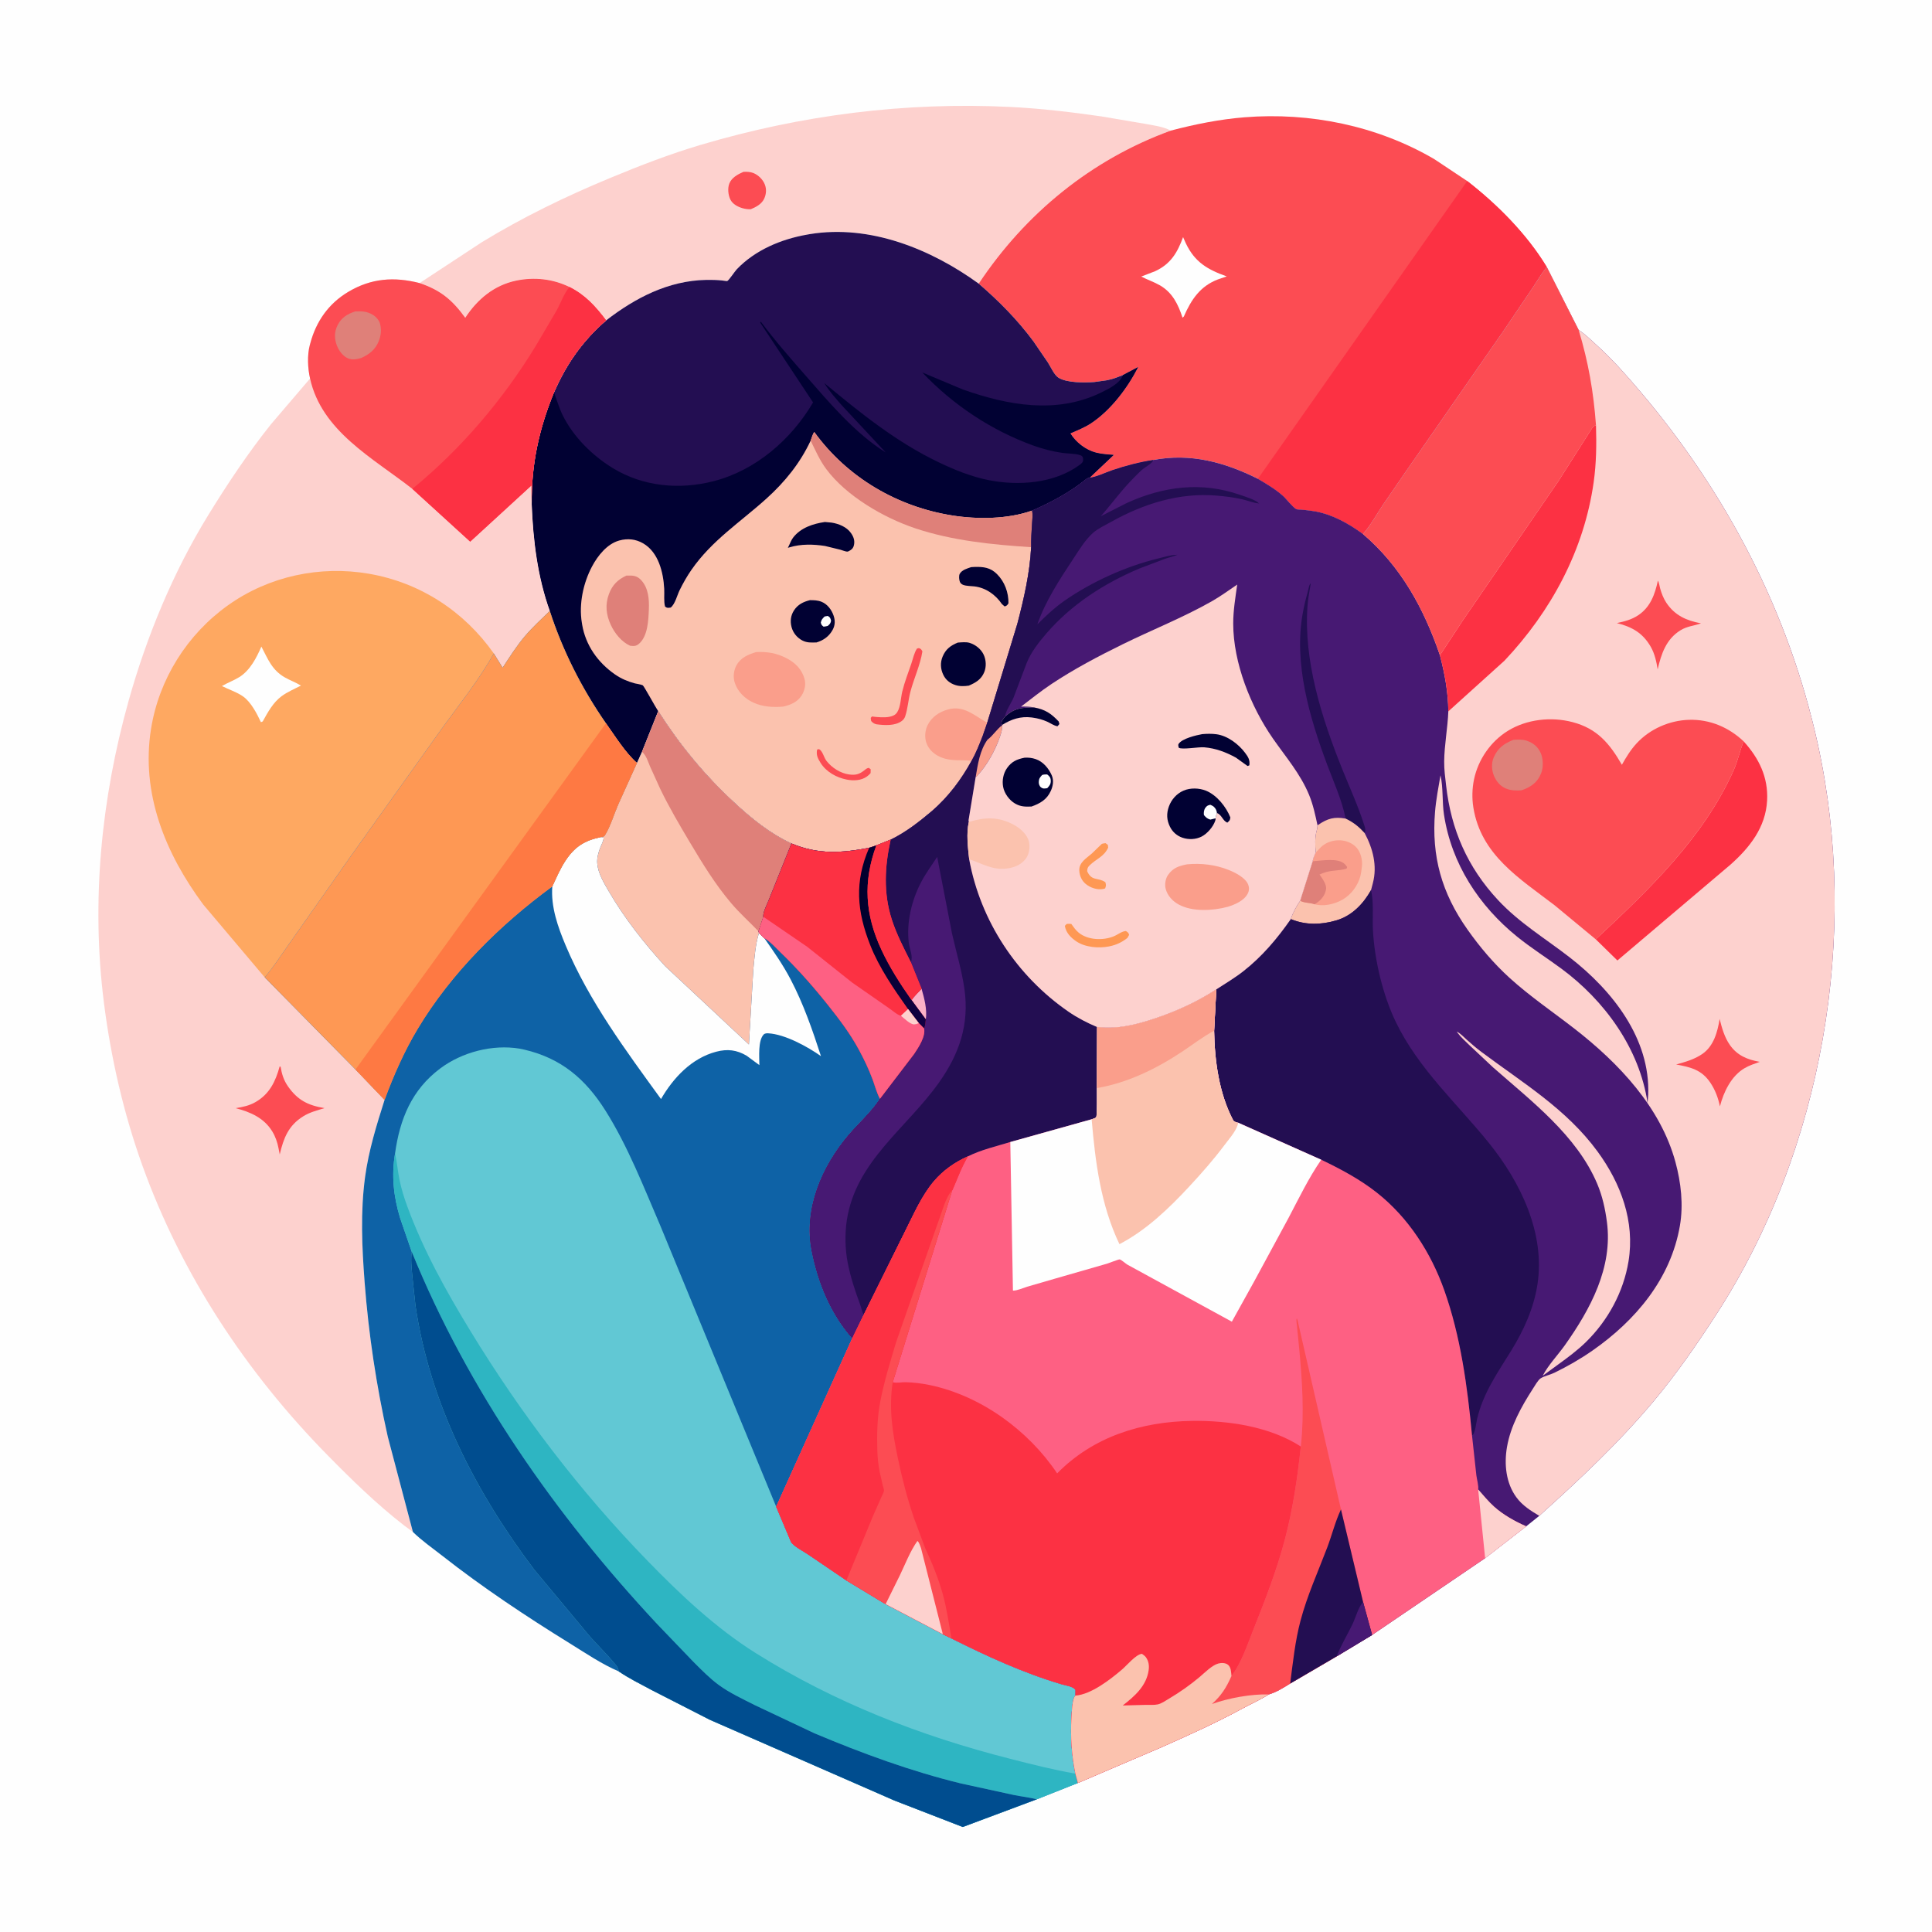
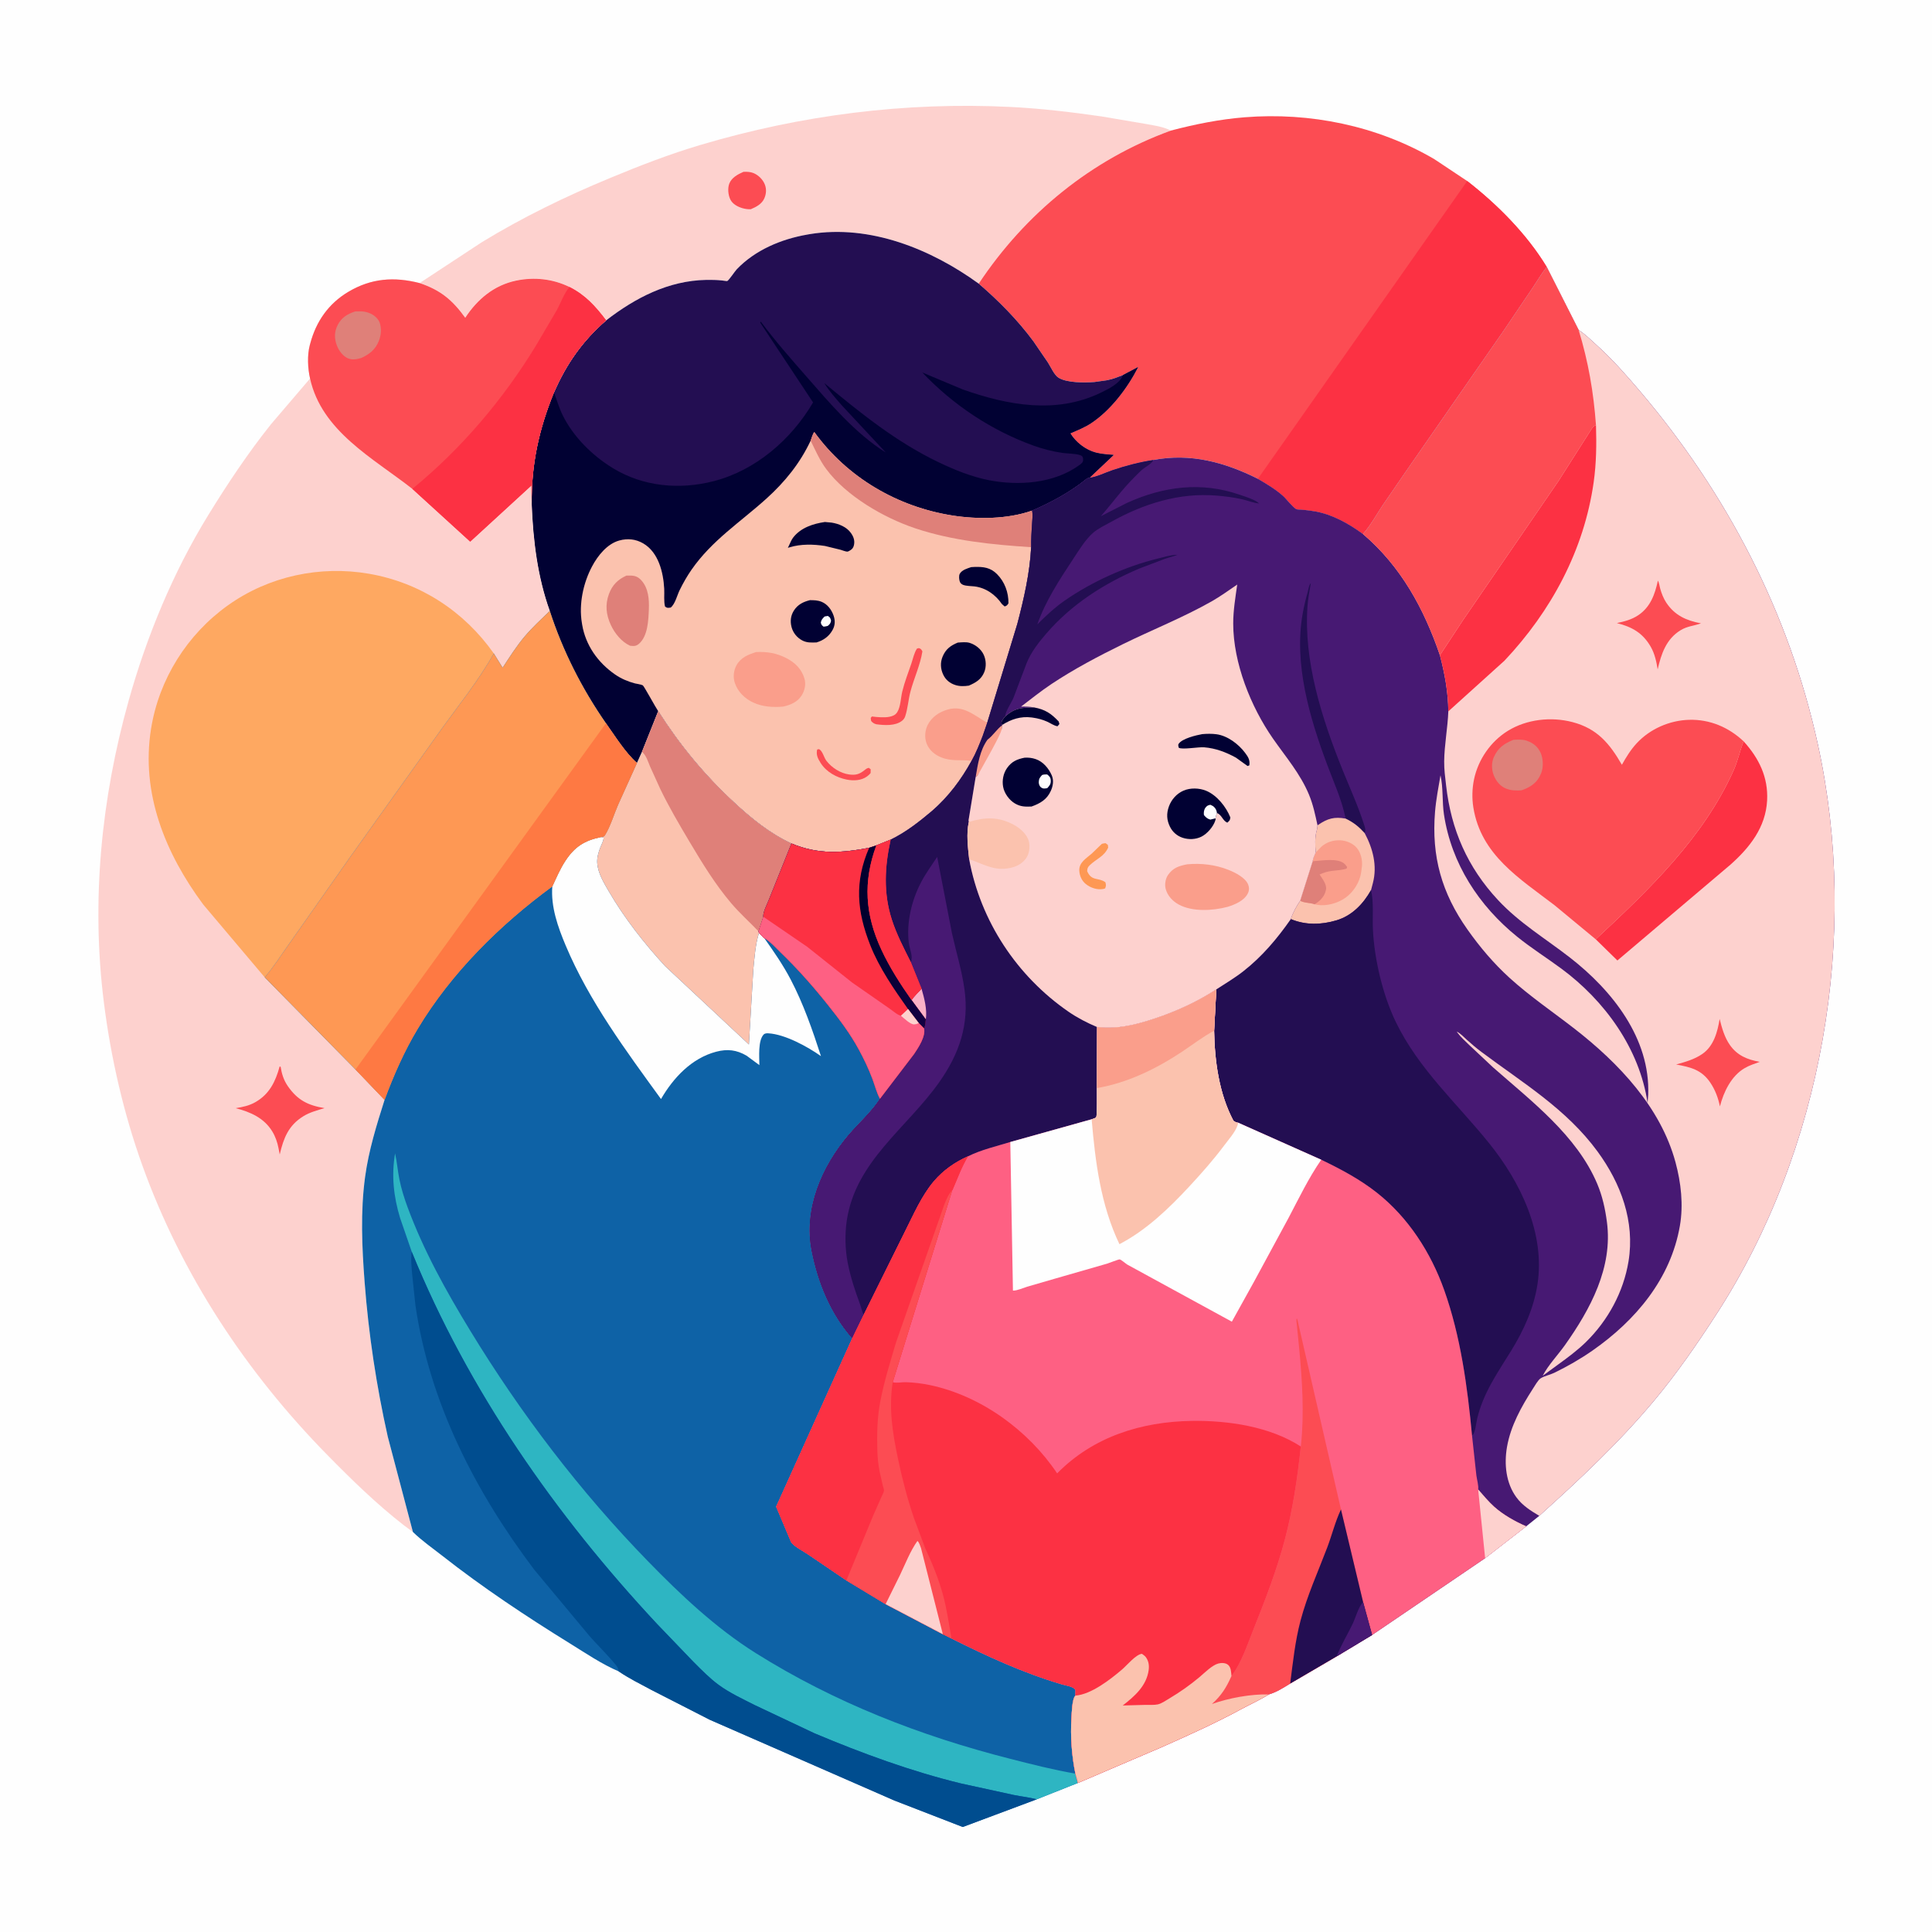
<svg xmlns="http://www.w3.org/2000/svg" version="1.1" style="display: block;" viewBox="0 0 2048 2048" width="1024" height="1024">
  <defs>
    <linearGradient id="Gradient1" gradientUnits="userSpaceOnUse" x1="914.031" y1="995.002" x2="974.044" y2="991.708">
      <stop class="stop0" offset="0" stop-opacity="1" stop-color="rgb(0,0,44)" />
      <stop class="stop1" offset="1" stop-opacity="1" stop-color="rgb(18,0,66)" />
    </linearGradient>
  </defs>
  <path transform="translate(0,0)" fill="rgb(254,254,254)" d="M -0 -0 L 2048 0 L 2048 2048 L -0 2048 L -0 -0 z" />
  <path transform="translate(0,0)" fill="rgb(253,209,206)" d="M 444.828 300.074 L 510.799 256.726 C 554.181 230.226 599.816 208.109 646.737 188.668 C 678.53 175.495 709.65 163.403 742.7 153.59 C 849.212 121.966 959.335 107.916 1070.38 113.339 C 1103.05 114.934 1135.18 118.76 1167.53 123.401 L 1213.26 131.156 C 1222.16 132.817 1233.11 134.122 1241.06 138.442 C 1156.91 169.083 1086.9 226.287 1037.47 300.671 C 986.842 263.988 922.196 237.737 858.545 248.161 L 855.5 248.7 C 828.119 253.491 800.633 264.986 781.099 285.342 C 778.96 287.57 772.694 297.112 770.878 297.934 C 770.529 298.092 766.087 297.374 765.388 297.303 C 759.777 296.737 754.137 296.598 748.5 296.71 C 708.549 297.502 673.487 315.689 642.57 339.608 C 631.125 324.593 620.744 312.928 603.733 304.258 C 586.063 295.632 566.419 293.465 547.174 297.477 C 523.713 302.369 506.048 317.24 493.188 336.867 C 479.59 318.076 467.149 307.623 444.828 300.074 z" />
  <path transform="translate(0,0)" fill="rgb(252,76,83)" d="M 788.119 182.15 C 791.628 181.992 795.407 182.112 798.705 183.454 C 803.971 185.596 808.794 190.426 810.815 195.74 C 812.625 200.499 812.261 205.499 810.288 210.123 C 807.69 216.215 801.597 219.418 795.815 221.815 C 792.868 221.89 789.849 221.507 787.02 220.675 C 782.017 219.204 776.627 216.376 774.21 211.5 C 771.87 206.78 771.154 199.441 773.134 194.5 C 775.667 188.174 782.248 184.712 788.119 182.15 z" />
  <path transform="translate(0,0)" fill="rgb(252,76,83)" d="M 1241.06 138.442 C 1266.73 131.72 1292.67 126.463 1319.16 124.335 C 1388.62 118.754 1459.85 133.299 1520.21 168.557 L 1555.31 191.904 C 1587.34 216.831 1618.4 248.015 1639.58 282.927 C 1634.23 289.726 1629.95 297.195 1625.13 304.357 L 1593.41 351.273 L 1490.58 499.358 L 1465.27 536.223 C 1458.87 545.969 1452.56 557.354 1444.8 566.079 C 1429.77 554.993 1412.44 545.29 1393.83 542.012 C 1388.96 541.154 1384.08 540.649 1379.16 540.188 C 1378.23 540.1 1374.92 540.138 1374.2 539.734 C 1369.87 537.287 1363.8 528.929 1359.75 525.366 C 1351.72 518.304 1342.6 512.947 1333.42 507.543 C 1298.44 490.085 1262.1 480.037 1222.67 487.596 C 1208.01 489.791 1193.46 493.626 1179.42 498.338 C 1171.69 500.928 1162.9 505.449 1154.9 506.483 L 1180.48 482.293 C 1174.16 481.775 1167.7 481.389 1161.54 479.792 C 1150.9 477.034 1140.23 468.799 1134.56 459.366 C 1141.97 456.133 1149.78 453.057 1156.54 448.586 C 1177.42 434.775 1195.13 411.218 1206.37 389.18 L 1190.36 397.614 C 1185.05 399.695 1179.86 401.786 1174.25 402.897 L 1172.5 403.227 L 1160.12 404.955 C 1149.81 405.674 1131.03 406.034 1122.01 400.361 C 1117.55 397.558 1113.81 388.99 1110.97 384.5 L 1095.43 361.771 C 1078.58 339.043 1058.88 319.071 1037.47 300.671 C 1086.9 226.287 1156.91 169.083 1241.06 138.442 z" />
-   <path transform="translate(0,0)" fill="rgb(254,254,254)" d="M 1254.12 251.365 L 1257 257.861 C 1266.56 278.006 1280.11 285.782 1300.4 293.004 L 1291 296.202 C 1272.11 303.385 1262.69 317.781 1254.93 335.5 L 1253.54 336.761 C 1248.99 322.781 1242.9 310.185 1229.68 302.526 C 1223.38 298.88 1216.26 296.553 1209.78 293.147 L 1224.5 287.49 C 1241.07 279.807 1248.08 267.787 1254.12 251.365 z" />
  <path transform="translate(0,0)" fill="rgb(252,49,67)" d="M 1555.31 191.904 C 1587.34 216.831 1618.4 248.015 1639.58 282.927 C 1634.23 289.726 1629.95 297.195 1625.13 304.357 L 1593.41 351.273 L 1490.58 499.358 L 1465.27 536.223 C 1458.87 545.969 1452.56 557.354 1444.8 566.079 C 1429.77 554.993 1412.44 545.29 1393.83 542.012 C 1388.96 541.154 1384.08 540.649 1379.16 540.188 C 1378.23 540.1 1374.92 540.138 1374.2 539.734 C 1369.87 537.287 1363.8 528.929 1359.75 525.366 C 1351.72 518.304 1342.6 512.947 1333.42 507.543 L 1555.31 191.904 z" />
  <path transform="translate(0,0)" fill="rgb(35,14,82)" d="M 642.57 339.608 C 673.487 315.689 708.549 297.502 748.5 296.71 C 754.137 296.598 759.777 296.737 765.388 297.303 C 766.087 297.374 770.529 298.092 770.878 297.934 C 772.694 297.112 778.96 287.57 781.099 285.342 C 800.633 264.986 828.119 253.491 855.5 248.7 L 858.545 248.161 C 922.196 237.737 986.842 263.988 1037.47 300.671 C 1058.88 319.071 1078.58 339.043 1095.43 361.771 L 1110.97 384.5 C 1113.81 388.99 1117.55 397.558 1122.01 400.361 C 1131.03 406.034 1149.81 405.674 1160.12 404.955 L 1172.5 403.227 L 1174.25 402.897 C 1179.86 401.786 1185.05 399.695 1190.36 397.614 L 1206.37 389.18 C 1195.13 411.218 1177.42 434.775 1156.54 448.586 C 1149.78 453.057 1141.97 456.133 1134.56 459.366 C 1140.23 468.799 1150.9 477.034 1161.54 479.792 C 1167.7 481.389 1174.16 481.775 1180.48 482.293 L 1154.9 506.483 C 1152.64 506.663 1151.9 507.441 1150.2 508.808 C 1133.61 522.12 1113.41 532.882 1094 541.272 C 1095.03 545.797 1094.28 550.535 1093.99 555.13 C 1093.46 563.459 1092.88 571.685 1093.06 580.037 C 1091.71 607.355 1085.34 634.939 1078.43 661.331 L 1046.52 766.121 L 1041.66 780.18 C 1038.19 789.03 1034.62 798.213 1029.93 806.491 C 1018.85 826.615 1005.41 844.558 987.979 859.695 C 974.226 871.275 960.378 882.18 944.118 890.091 L 928.957 896.152 L 921.326 898.722 C 892.035 904.332 867.035 905.968 838.968 894.128 C 815.81 883.395 796.281 867.426 777.699 850.164 C 746.573 821.252 720.512 789.696 697.732 753.87 L 680.553 796.922 L 675.217 808.777 C 662.734 797.731 652.057 780.358 642.325 766.698 C 616.815 729.925 596.623 690.172 582.802 647.606 C 569.806 611.374 565.123 572.723 563.647 534.499 C 563.195 492.167 571.275 455.066 587.28 415.892 C 600.412 385.742 617.669 361.102 642.57 339.608 z" />
  <path transform="translate(0,0)" fill="rgb(1,1,51)" d="M 587.28 415.892 C 590.274 424.063 592.611 432.354 596.486 440.193 C 607.848 463.179 627.996 483.048 649.744 496.299 C 681.777 515.816 720.008 519.323 756.062 510.173 C 801.016 498.764 838.773 465.922 861.891 426.602 L 805.859 342 L 806.5 340.973 C 821.297 360.912 837.946 379.816 854.297 398.506 C 879.32 427.106 906.432 459.35 938.931 479.645 L 892.711 430.074 C 885.988 422.417 879.075 414.753 873.746 406.037 C 912.101 437.742 950.063 468.58 995.261 490.144 C 1012.08 498.168 1029.82 505.372 1048.15 508.982 C 1079.52 515.16 1117.22 512.621 1144 493.131 C 1146.01 491.67 1148.17 490.252 1148.17 487.5 C 1148.17 484.677 1147.52 483.246 1144.77 482.391 C 1139.3 480.694 1131.99 480.908 1126.21 480.094 C 1116.02 478.657 1105.38 475.901 1095.71 472.425 C 1051.03 456.37 1010.23 429.193 977.666 394.835 L 1020.82 412.924 C 1068.33 429.634 1119.66 439.217 1167.05 416.201 C 1175.11 412.283 1187.26 406.436 1190.36 397.614 L 1206.37 389.18 C 1195.13 411.218 1177.42 434.775 1156.54 448.586 C 1149.78 453.057 1141.97 456.133 1134.56 459.366 C 1140.23 468.799 1150.9 477.034 1161.54 479.792 C 1167.7 481.389 1174.16 481.775 1180.48 482.293 L 1154.9 506.483 C 1152.64 506.663 1151.9 507.441 1150.2 508.808 C 1133.61 522.12 1113.41 532.882 1094 541.272 C 1068.31 550.384 1036.34 550.655 1009.74 546.474 C 951.242 537.279 898.122 506.221 863.244 458.059 C 861.878 458.918 860.002 465.323 859.308 467.138 C 848.125 490.998 832.188 510.69 812.704 528.328 C 784.908 553.491 754.746 572.618 732.879 604.184 C 728.167 610.985 724.134 618.156 720.478 625.576 C 717.735 631.141 715.685 640.311 711 644.038 C 707.797 644.419 707.561 644.807 704.96 643 C 703.454 636.999 704.406 630.305 704.08 624.132 C 703.162 606.749 698.044 585.544 681.906 576.08 C 673.949 571.413 665.254 570.532 656.428 572.98 C 643.6 576.539 633.727 588.993 627.694 600.287 C 618.274 617.923 613.54 640.183 616.779 660 L 617.075 661.886 C 620.724 683.989 633.772 702.342 652.015 714.966 C 658.404 719.387 665.386 722.364 672.866 724.375 C 675.159 724.992 679.452 725.42 681.408 726.475 C 682.641 727.14 695.053 750.039 697.732 753.87 L 680.553 796.922 L 675.217 808.777 C 662.734 797.731 652.057 780.358 642.325 766.698 C 616.815 729.925 596.623 690.172 582.802 647.606 C 569.806 611.374 565.123 572.723 563.647 534.499 C 563.195 492.167 571.275 455.066 587.28 415.892 z" />
  <path transform="translate(0,0)" fill="rgb(251,194,174)" d="M 859.308 467.138 C 860.002 465.323 861.878 458.918 863.244 458.059 C 898.122 506.221 951.242 537.279 1009.74 546.474 C 1036.34 550.655 1068.31 550.384 1094 541.272 C 1095.03 545.797 1094.28 550.535 1093.99 555.13 C 1093.46 563.459 1092.88 571.685 1093.06 580.037 C 1091.71 607.355 1085.34 634.939 1078.43 661.331 L 1046.52 766.121 L 1041.66 780.18 C 1038.19 789.03 1034.62 798.213 1029.93 806.491 C 1018.85 826.615 1005.41 844.558 987.979 859.695 C 974.226 871.275 960.378 882.18 944.118 890.091 L 928.957 896.152 L 921.326 898.722 C 892.035 904.332 867.035 905.968 838.968 894.128 C 815.81 883.395 796.281 867.426 777.699 850.164 C 746.573 821.252 720.512 789.696 697.732 753.87 C 695.053 750.039 682.641 727.14 681.408 726.475 C 679.452 725.42 675.159 724.992 672.866 724.375 C 665.386 722.364 658.404 719.387 652.015 714.966 C 633.772 702.342 620.724 683.989 617.075 661.886 L 616.779 660 C 613.54 640.183 618.274 617.923 627.694 600.287 C 633.727 588.993 643.6 576.539 656.428 572.98 C 665.254 570.532 673.949 571.413 681.906 576.08 C 698.044 585.544 703.162 606.749 704.08 624.132 C 704.406 630.305 703.454 636.999 704.96 643 C 707.561 644.807 707.797 644.419 711 644.038 C 715.685 640.311 717.735 631.141 720.478 625.576 C 724.134 618.156 728.167 610.985 732.879 604.184 C 754.746 572.618 784.908 553.491 812.704 528.328 C 832.188 510.69 848.125 490.998 859.308 467.138 z" />
  <path transform="translate(0,0)" fill="rgb(252,76,83)" d="M 866.237 794.5 L 868.104 794.119 C 872.018 795.864 873.256 802.881 876.052 806.5 C 881.68 813.786 890.819 819.699 900 820.947 C 906.708 821.859 910.664 820.927 915.968 816.75 C 917.736 815.359 918.725 814.355 921 813.95 L 922.967 815.5 L 922.867 819.5 C 921.735 820.902 920.474 822.054 919.017 823.111 C 912.955 827.509 904.71 827.812 897.57 826.397 C 886.688 824.241 875.908 818.315 869.877 808.736 C 866.901 804.009 864.898 800.062 866.237 794.5 z" />
  <path transform="translate(0,0)" fill="rgb(252,76,83)" d="M 972.031 687.5 L 974.075 687.018 C 976.52 687.911 976.439 688.219 977.784 690.5 C 975.525 704.878 968.907 718.899 965.14 732.991 C 962.833 741.62 962.3 751.274 959.468 759.562 C 958.812 761.482 957.574 763.013 955.968 764.231 C 948.8 769.662 937.542 768.863 929.147 767.792 C 927.354 767.334 926.234 766.835 924.812 765.676 C 922.804 764.042 923.324 763.452 923.032 761 L 924.242 759.5 C 929.702 760.211 937.75 760.94 943.08 759.768 C 946.505 759.015 949.154 757.986 951.112 754.925 C 954.716 749.291 954.842 739.649 956.445 733.055 C 958.887 723.015 962.704 713.29 966.032 703.518 C 967.849 698.185 968.936 692.247 972.031 687.5 z" />
  <path transform="translate(0,0)" fill="rgb(1,1,51)" d="M 1029.48 601.18 L 1033.07 600.983 C 1042.43 600.706 1049.87 601.568 1056.86 608.565 C 1065.05 616.764 1069.13 628.076 1069.01 639.5 C 1067.57 641.77 1067.49 641.887 1065 642.881 L 1062.1 640.347 C 1055.25 630.36 1045.08 623.066 1032.86 621.592 C 1029.16 621.146 1024.44 621.298 1021 619.997 C 1019.54 619.442 1018.13 618.284 1017.54 616.827 C 1016.68 614.695 1016.21 610.307 1017.4 608.228 C 1019.78 604.077 1025.25 602.63 1029.48 601.18 z" />
  <path transform="translate(0,0)" fill="rgb(1,1,51)" d="M 874.415 553.332 L 881.496 553.985 C 889.085 555.17 897.54 558.558 902.085 565.088 C 904.823 569.022 906.253 572.911 905.251 577.712 C 904.744 580.146 903.649 581.905 901.512 583.205 C 900.945 583.55 899.163 584.662 898.5 584.718 C 896.635 584.875 892.839 583.301 890.898 582.74 L 874.47 578.732 C 862.09 576.85 848.969 576.522 836.932 580.191 L 835.168 580.738 L 836.68 577.575 C 837.925 574.879 839.075 572.02 840.919 569.658 C 848.979 559.333 861.985 555.156 874.415 553.332 z" />
  <path transform="translate(0,0)" fill="rgb(1,1,51)" d="M 858.595 636.197 C 862.921 636.216 866.944 636.288 871 637.967 C 877.083 640.484 881.379 646.22 883.531 652.281 C 885.387 657.511 885.399 662.511 882.721 667.51 C 878.966 674.516 873.019 678.763 865.585 681.001 C 860.074 681.163 855.454 681.513 850.398 678.869 C 844.841 675.963 840.632 670.733 839.063 664.651 C 837.462 658.446 838.179 652.417 841.69 647.012 C 845.747 640.766 851.6 637.921 858.595 636.197 z" />
  <path transform="translate(0,0)" fill="rgb(254,254,254)" d="M 874.128 653.5 L 877.5 652.901 C 880.236 654.685 880.047 654.822 880.971 658 C 880.204 661.16 879.889 661.318 877.43 663.5 C 875.97 663.953 874.511 664.087 873 664.293 C 870.944 662.631 870.79 662.531 870.082 660 C 870.658 656.863 871.97 655.643 874.128 653.5 z" />
  <path transform="translate(0,0)" fill="rgb(1,1,51)" d="M 1015.3 681.171 C 1019.22 680.92 1024.15 680.293 1027.94 681.491 C 1034.19 683.464 1039.95 688.044 1042.74 694.017 C 1045.37 699.626 1045.69 706.802 1043.33 712.531 C 1040.11 720.313 1034.32 723.615 1026.99 726.798 C 1022.06 727.496 1017.46 727.695 1012.66 726.15 C 1006.86 724.288 1002.41 720.636 999.813 715.077 C 996.964 708.977 996.609 702.415 999.171 696.123 C 1002.39 688.215 1007.66 684.285 1015.3 681.171 z" />
  <path transform="translate(0,0)" fill="rgb(223,128,121)" d="M 664.005 610.162 L 668.477 610.118 C 673.37 610.225 676.612 611.58 679.916 615.246 C 687.34 623.485 688.249 635.262 687.821 645.813 C 687.355 657.285 686.787 674.357 677.305 682.464 C 674.082 685.22 671.778 684.887 667.874 684.5 C 658.865 680.359 651.683 671.472 647.553 662.602 C 642.489 651.724 641.294 641.06 645.496 629.689 C 649.031 620.12 654.913 614.326 664.005 610.162 z" />
  <path transform="translate(0,0)" fill="rgb(250,158,139)" d="M 1029.93 806.491 C 1018.78 805.11 1008.96 807.286 998 802.959 C 990.827 800.126 984.916 795.227 982.143 787.874 C 979.869 781.846 980.492 774.239 983.377 768.508 C 987.696 759.931 995.663 754.699 1004.71 752.115 C 1021.41 747.346 1032.57 758.282 1045.74 765.691 L 1046.52 766.121 L 1041.66 780.18 C 1038.19 789.03 1034.62 798.213 1029.93 806.491 z" />
  <path transform="translate(0,0)" fill="rgb(250,158,139)" d="M 801.493 691.22 C 813.36 690.683 823.07 692.218 833.727 697.726 C 842.888 702.46 849.77 709.211 852.756 719.357 C 854.514 725.329 853.133 731.863 849.866 737.085 C 845.37 744.272 838.123 747.179 830.303 749.016 C 819.415 749.959 808.421 749.327 798.387 744.678 C 789.425 740.524 781.913 733.133 778.841 723.606 C 776.901 717.592 777.731 710.637 780.754 705.159 C 785.28 696.956 793.061 693.871 801.493 691.22 z" />
  <path transform="translate(0,0)" fill="rgb(223,128,121)" d="M 859.308 467.138 C 860.002 465.323 861.878 458.918 863.244 458.059 C 898.122 506.221 951.242 537.279 1009.74 546.474 C 1036.34 550.655 1068.31 550.384 1094 541.272 C 1095.03 545.797 1094.28 550.535 1093.99 555.13 C 1093.46 563.459 1092.88 571.685 1093.06 580.037 C 1051.94 577.399 1009.34 573.14 970.086 559.993 C 936.729 548.822 897.085 525.797 875.88 497.27 C 868.859 487.826 864.502 477.593 859.308 467.138 z" />
  <path transform="translate(0,0)" fill="rgb(253,209,206)" d="M 444.828 300.074 C 467.149 307.623 479.59 318.076 493.188 336.867 C 506.048 317.24 523.713 302.369 547.174 297.477 C 566.419 293.465 586.063 295.632 603.733 304.258 C 620.744 312.928 631.125 324.593 642.57 339.608 C 617.669 361.102 600.412 385.742 587.28 415.892 C 571.275 455.066 563.195 492.167 563.647 534.499 C 565.123 572.723 569.806 611.374 582.802 647.606 C 573.873 656.33 564.413 664.921 556.346 674.457 C 547.502 684.913 540.281 696.369 532.813 707.8 L 523.448 692.662 C 507.485 721.357 485.813 747.958 466.674 774.673 L 372.185 907.068 L 306.55 1000.44 C 298.19 1012.06 290.011 1025.24 280.588 1035.99 L 376.831 1133.73 L 407.654 1165.92 C 399.122 1192.75 390.828 1219.5 387.022 1247.5 C 382 1284.44 383.674 1322.03 386.5 1359.08 C 390.702 1414.18 398.993 1469.06 411.065 1523 L 437.703 1623.94 L 428.156 1616.89 C 399.427 1594.6 372.475 1568.29 347.017 1542.36 C 261.126 1454.9 192.693 1351.43 151.037 1235.8 C 131.03 1180.27 117.513 1121.27 110.127 1062.74 C 96.566 955.289 107.261 846.604 136.407 742.639 C 155.52 674.464 183.548 606.599 220.683 546.159 C 240.876 513.293 263.199 479.798 287.308 449.641 L 328.678 401.239 C 326.203 390.425 325.568 376.518 328.419 365.785 L 328.918 364 C 335.108 340.717 348.317 321.811 369.194 309.377 C 393.543 294.876 417.827 293.181 444.828 300.074 z" />
  <path transform="translate(0,0)" fill="rgb(252,76,83)" d="M 296.449 1130.5 L 297.48 1130.83 C 298.679 1138.38 300.697 1144.99 305.109 1151.36 C 315.393 1166.19 326.363 1171.72 344.023 1174.65 C 336.268 1177.01 328.544 1178.94 321.551 1183.26 C 305.792 1192.99 300.592 1206.4 296.526 1223.78 L 295.209 1217 C 294.06 1210.95 291.897 1204.74 288.686 1199.46 C 279.931 1185.06 265.543 1178.79 249.824 1174.7 C 257.327 1173.5 264.176 1172.09 270.852 1168.25 C 285.703 1159.7 292.067 1146.45 296.449 1130.5 z" />
  <path transform="translate(0,0)" fill="rgb(252,76,83)" d="M 444.828 300.074 C 467.149 307.623 479.59 318.076 493.188 336.867 C 506.048 317.24 523.713 302.369 547.174 297.477 C 566.419 293.465 586.063 295.632 603.733 304.258 C 620.744 312.928 631.125 324.593 642.57 339.608 C 617.669 361.102 600.412 385.742 587.28 415.892 C 571.275 455.066 563.195 492.167 563.647 534.499 L 563.38 514.577 L 498.432 574.143 L 437.082 518.192 C 395.273 485.466 341 457.121 328.678 401.239 C 326.203 390.425 325.568 376.518 328.419 365.785 L 328.918 364 C 335.108 340.717 348.317 321.811 369.194 309.377 C 393.543 294.876 417.827 293.181 444.828 300.074 z" />
  <path transform="translate(0,0)" fill="rgb(223,128,121)" d="M 376.608 330.107 C 383.584 329.842 388.856 329.917 395.066 333.623 C 398.617 335.743 401.941 339.375 402.927 343.469 L 403.149 344.5 C 404.476 350.211 403.674 356.179 401.508 361.616 C 397.918 370.631 391.425 375.642 382.873 379.524 C 378.303 380.795 373.407 381.787 368.863 379.863 C 363.561 377.619 359.24 371.754 357.199 366.5 C 354.279 358.984 354.248 351.747 357.952 344.516 C 362.021 336.572 368.318 332.779 376.608 330.107 z" />
  <path transform="translate(0,0)" fill="rgb(252,49,67)" d="M 437.082 518.192 C 488.861 475.928 533.413 423.394 568.128 366.39 L 589.994 329.211 C 594.199 321.649 598.108 310.398 603.733 304.258 C 620.744 312.928 631.125 324.593 642.57 339.608 C 617.669 361.102 600.412 385.742 587.28 415.892 C 571.275 455.066 563.195 492.167 563.647 534.499 L 563.38 514.577 L 498.432 574.143 L 437.082 518.192 z" />
  <path transform="translate(0,0)" fill="rgb(254,168,97)" d="M 280.588 1035.99 L 215.453 958.844 C 175.27 904.709 149.138 840.923 160.124 772.5 C 168.574 719.869 198.447 672.371 241.867 641.5 C 285.007 610.828 339.099 599.2 391.162 608.206 C 445.419 617.592 491.85 647.868 523.448 692.662 C 507.485 721.357 485.813 747.958 466.674 774.673 L 372.185 907.068 L 306.55 1000.44 C 298.19 1012.06 290.011 1025.24 280.588 1035.99 z" />
-   <path transform="translate(0,0)" fill="rgb(254,254,254)" d="M 277.067 685.406 C 284.04 698.612 288.222 710.371 302.132 718.199 C 307.651 721.305 313.588 723.426 319.015 726.758 C 312.257 730.214 304.597 733.495 298.5 737.992 C 289.482 744.642 283.798 755.14 278.5 764.732 L 276.603 765.559 C 272.408 756.486 265.949 744.058 257.553 738.167 C 251.22 733.724 242.25 730.768 235.234 727.243 C 241.193 723.759 247.805 721.39 253.686 717.751 C 265.055 710.717 271.958 697.243 277.067 685.406 z" />
  <path transform="translate(0,0)" fill="rgb(14,98,166)" d="M 582.802 647.606 C 596.623 690.172 616.815 729.925 642.325 766.698 C 652.057 780.358 662.734 797.731 675.217 808.777 L 680.553 796.922 L 697.732 753.87 C 720.512 789.696 746.573 821.252 777.699 850.164 C 796.281 867.426 815.81 883.395 838.968 894.128 L 814.93 954 C 813.254 958.293 808.498 967.445 809.152 971.792 L 804.086 987.304 L 804.552 988.849 L 809.79 994.27 L 810.033 994.264 C 816.547 997.952 822.098 1004.42 827.512 1009.64 C 845.602 1027.1 861.838 1045.46 877.5 1065.1 C 889.63 1080.31 901.155 1095.49 910.455 1112.67 C 915.873 1122.68 920.725 1132.81 924.736 1143.47 C 927.334 1150.37 929.303 1158.28 932.786 1164.75 L 932.211 1165.65 C 923.415 1179.05 909.994 1190.85 899.551 1203.13 C 871.192 1236.49 851.635 1281.55 860.439 1325.98 C 867.121 1359.7 880.472 1392.58 903.444 1418.64 L 822.805 1597.16 L 838.52 1634.4 C 840.781 1638.78 852.317 1644.77 856.464 1647.61 L 897.206 1675.27 L 938.797 1700.43 L 999.447 1732.29 L 1008.58 1736.78 C 1046.24 1755.68 1085.18 1773.54 1125.67 1785.48 C 1129.91 1786.74 1137.85 1787.65 1140.07 1791.5 L 1139.99 1797.41 C 1136.35 1800.66 1136.06 1816.21 1135.76 1821.29 C 1134.59 1840.75 1136.02 1861 1139.93 1880.1 L 1142.65 1890.02 L 1099.02 1907.34 L 1020.57 1936.68 L 948.215 1908.66 L 752.447 1823.03 L 690 1791.11 C 678.652 1785 666.492 1778.99 655.842 1771.72 C 638.286 1764.32 620.423 1752.19 604.125 1742.11 C 557.618 1713.35 511.626 1682.81 468.622 1649.01 C 458.355 1640.94 447.017 1633.09 437.703 1623.94 L 411.065 1523 C 398.993 1469.06 390.702 1414.18 386.5 1359.08 C 383.674 1322.03 382 1284.44 387.022 1247.5 C 390.828 1219.5 399.122 1192.75 407.654 1165.92 L 376.831 1133.73 L 280.588 1035.99 C 290.011 1025.24 298.19 1012.06 306.55 1000.44 L 372.185 907.068 L 466.674 774.673 C 485.813 747.958 507.485 721.357 523.448 692.662 L 532.813 707.8 C 540.281 696.369 547.502 684.913 556.346 674.457 C 564.413 664.921 573.873 656.33 582.802 647.606 z" />
  <path transform="translate(0,0)" fill="rgb(254,254,254)" d="M 637.237 887.307 L 639.862 888.058 C 639.72 891.538 637.845 894.63 636.556 897.843 C 634.422 903.16 632.643 909.273 633.093 915.046 C 633.928 925.784 640.118 935.827 645.401 944.932 C 661.759 973.128 682.98 1000.11 705.04 1024.12 L 793.876 1107.18 L 798.539 1027.92 C 799.756 1015.06 800.769 1001.22 804.552 988.849 L 809.79 994.27 L 810.033 994.264 C 820.1 1008.47 830.018 1022.8 838.118 1038.25 C 851.614 1064 861.32 1091.95 870.259 1119.55 C 855.988 1109.46 832.167 1096.37 814.5 1095.36 C 812.802 1095.26 810.723 1095.35 809.498 1096.64 C 803.413 1103.02 804.9 1120.58 804.974 1129.07 L 791.5 1119.13 C 780.912 1112.86 770.96 1111.75 759.156 1114.87 C 733.028 1121.79 713.773 1142.52 700.681 1165.03 C 663.413 1113.66 624.372 1061.1 599.647 1002.27 C 591.37 982.576 583.811 961.305 585.462 939.668 C 589.754 930.489 593.588 921.301 599.159 912.767 C 609.051 897.614 619.482 890.927 637.237 887.307 z" />
  <path transform="translate(0,0)" fill="rgb(251,194,174)" d="M 697.732 753.87 C 720.512 789.696 746.573 821.252 777.699 850.164 C 796.281 867.426 815.81 883.395 838.968 894.128 L 814.93 954 C 813.254 958.293 808.498 967.445 809.152 971.792 L 804.086 987.304 L 804.552 988.849 C 800.769 1001.22 799.756 1015.06 798.539 1027.92 L 793.876 1107.18 L 705.04 1024.12 C 682.98 1000.11 661.759 973.128 645.401 944.932 C 640.118 935.827 633.928 925.784 633.093 915.046 C 632.643 909.273 634.422 903.16 636.556 897.843 C 637.845 894.63 639.72 891.538 639.862 888.058 L 637.237 887.307 C 638.049 887.185 638.711 887.122 639.5 886.832 C 640.223 886.566 640.745 886.171 641.161 885.5 C 647.059 876.01 650.768 863.152 655.29 852.784 L 675.217 808.777 L 680.553 796.922 L 697.732 753.87 z" />
  <path transform="translate(0,0)" fill="rgb(223,128,121)" d="M 697.732 753.87 C 720.512 789.696 746.573 821.252 777.699 850.164 C 796.281 867.426 815.81 883.395 838.968 894.128 L 814.93 954 C 813.254 958.293 808.498 967.445 809.152 971.792 L 804.086 987.304 C 794.336 977.151 783.978 967.943 774.853 957.144 C 758.043 937.252 744.577 915.218 731.286 892.902 C 720.165 874.229 709.207 855.62 699.767 836.022 L 689.086 812.496 C 686.694 806.98 685.209 800.971 680.553 796.922 L 697.732 753.87 z" />
  <path transform="translate(0,0)" fill="rgb(254,152,84)" d="M 582.802 647.606 C 596.623 690.172 616.815 729.925 642.325 766.698 C 652.057 780.358 662.734 797.731 675.217 808.777 L 655.29 852.784 C 650.768 863.152 647.059 876.01 641.161 885.5 C 640.745 886.171 640.223 886.566 639.5 886.832 C 638.711 887.122 638.049 887.185 637.237 887.307 C 619.482 890.927 609.051 897.614 599.159 912.767 C 593.588 921.301 589.754 930.489 585.462 939.668 C 530.078 980.224 478.419 1031.3 442.914 1090.38 C 428.536 1114.3 417.325 1139.79 407.654 1165.92 L 376.831 1133.73 L 280.588 1035.99 C 290.011 1025.24 298.19 1012.06 306.55 1000.44 L 372.185 907.068 L 466.674 774.673 C 485.813 747.958 507.485 721.357 523.448 692.662 L 532.813 707.8 C 540.281 696.369 547.502 684.913 556.346 674.457 C 564.413 664.921 573.873 656.33 582.802 647.606 z" />
  <path transform="translate(0,0)" fill="rgb(254,121,67)" d="M 642.325 766.698 C 652.057 780.358 662.734 797.731 675.217 808.777 L 655.29 852.784 C 650.768 863.152 647.059 876.01 641.161 885.5 C 640.745 886.171 640.223 886.566 639.5 886.832 C 638.711 887.122 638.049 887.185 637.237 887.307 C 619.482 890.927 609.051 897.614 599.159 912.767 C 593.588 921.301 589.754 930.489 585.462 939.668 C 530.078 980.224 478.419 1031.3 442.914 1090.38 C 428.536 1114.3 417.325 1139.79 407.654 1165.92 L 376.831 1133.73 L 642.325 766.698 z" />
-   <path transform="translate(0,0)" fill="rgb(97,200,212)" d="M 418.783 1222.61 C 423.785 1186.41 436.362 1155.3 466.573 1132.66 C 489.831 1115.23 522.064 1106.86 550.794 1111.6 L 556 1112.7 C 594.907 1121.84 620.592 1143.68 641.729 1177.16 C 665.61 1214.99 682.568 1258.85 700.211 1299.87 L 822.805 1597.16 L 838.52 1634.4 C 840.781 1638.78 852.317 1644.77 856.464 1647.61 L 897.206 1675.27 L 938.797 1700.43 L 999.447 1732.29 L 1008.58 1736.78 C 1046.24 1755.68 1085.18 1773.54 1125.67 1785.48 C 1129.91 1786.74 1137.85 1787.65 1140.07 1791.5 L 1139.99 1797.41 C 1136.35 1800.66 1136.06 1816.21 1135.76 1821.29 C 1134.59 1840.75 1136.02 1861 1139.93 1880.1 L 1142.65 1890.02 L 1099.02 1907.34 L 1020.57 1936.68 L 948.215 1908.66 L 752.447 1823.03 L 690 1791.11 C 678.652 1785 666.492 1778.99 655.842 1771.72 C 655.399 1768.82 654.72 1767.27 652.85 1764.98 C 644.354 1754.58 634.462 1745.01 625.511 1734.97 L 566.43 1664.07 C 503.902 1581.33 455.553 1487.26 440.39 1383.8 L 437.055 1352.39 C 436.304 1343.97 435.299 1335.32 436.461 1326.92 L 424.145 1291.21 C 417.206 1268.41 414.828 1246.23 418.783 1222.61 z" />
  <path transform="translate(0,0)" fill="rgb(46,181,194)" d="M 436.461 1326.92 L 424.145 1291.21 C 417.206 1268.41 414.828 1246.23 418.783 1222.61 C 420.901 1231.88 421.556 1241.22 423.447 1250.5 C 425.438 1260.27 428.486 1270 431.927 1279.35 C 448.99 1325.71 472.907 1368.63 498.534 1410.69 C 552.009 1498.44 614.888 1581 686.583 1654.69 C 721.418 1690.49 758.644 1725.67 801.075 1752.33 C 884.427 1804.68 975.76 1840.23 1070.92 1864.43 C 1093.7 1870.22 1116.74 1876.16 1139.93 1880.1 L 1142.65 1890.02 L 1099.02 1907.34 C 1091.16 1905.28 1082.72 1904.38 1074.72 1902.77 L 1018.74 1890.56 C 965.528 1877.59 913.88 1858.62 863.462 1837.41 L 800.164 1807.52 C 787.312 1800.98 773.392 1794.58 761.752 1786 C 752.271 1779.02 743.844 1770.37 735.514 1762.08 L 696.576 1721.53 C 588.765 1606.04 496.24 1473.59 436.461 1326.92 z" />
  <path transform="translate(0,0)" fill="rgb(0,77,143)" d="M 436.461 1326.92 C 496.24 1473.59 588.765 1606.04 696.576 1721.53 L 735.514 1762.08 C 743.844 1770.37 752.271 1779.02 761.752 1786 C 773.392 1794.58 787.312 1800.98 800.164 1807.52 L 863.462 1837.41 C 913.88 1858.62 965.528 1877.59 1018.74 1890.56 L 1074.72 1902.77 C 1082.72 1904.38 1091.16 1905.28 1099.02 1907.34 L 1020.57 1936.68 L 948.215 1908.66 L 752.447 1823.03 L 690 1791.11 C 678.652 1785 666.492 1778.99 655.842 1771.72 C 655.399 1768.82 654.72 1767.27 652.85 1764.98 C 644.354 1754.58 634.462 1745.01 625.511 1734.97 L 566.43 1664.07 C 503.902 1581.33 455.553 1487.26 440.39 1383.8 L 437.055 1352.39 C 436.304 1343.97 435.299 1335.32 436.461 1326.92 z" />
  <path transform="translate(0,0)" fill="rgb(71,25,115)" d="M 1639.58 282.927 L 1673.44 349.802 C 1680.42 354.295 1686.21 360.14 1692.34 365.662 C 1709.12 380.764 1724.02 397.717 1738.63 414.903 C 1830.71 523.246 1896.49 649.774 1927 789 C 1971.34 991.324 1932.14 1219.15 1819.36 1393.34 C 1798.97 1424.82 1777.72 1455.64 1753.66 1484.46 C 1716.47 1529.02 1674.74 1568.11 1631.7 1606.84 L 1617.85 1617.96 L 1574.3 1651.74 L 1454.5 1733.13 L 1416.96 1755.77 L 1367.65 1784.61 C 1360.45 1789.03 1353.13 1793.78 1344.93 1796.14 C 1335.92 1801.84 1326 1806.16 1316.63 1811.26 C 1288.77 1826.42 1260.14 1839.27 1231.17 1852.13 L 1142.65 1890.02 L 1139.93 1880.1 C 1136.02 1861 1134.59 1840.75 1135.76 1821.29 C 1136.06 1816.21 1136.35 1800.66 1139.99 1797.41 L 1140.07 1791.5 C 1137.85 1787.65 1129.91 1786.74 1125.67 1785.48 C 1085.18 1773.54 1046.24 1755.68 1008.58 1736.78 L 999.447 1732.29 L 938.797 1700.43 L 897.206 1675.27 L 856.464 1647.61 C 852.317 1644.77 840.781 1638.78 838.52 1634.4 L 822.805 1597.16 L 903.444 1418.64 C 880.472 1392.58 867.121 1359.7 860.439 1325.98 C 851.635 1281.55 871.192 1236.49 899.551 1203.13 C 909.994 1190.85 923.415 1179.05 932.211 1165.65 L 932.786 1164.75 C 929.303 1158.28 927.334 1150.37 924.736 1143.47 C 920.725 1132.81 915.873 1122.68 910.455 1112.67 C 901.155 1095.49 889.63 1080.31 877.5 1065.1 C 861.838 1045.46 845.602 1027.1 827.512 1009.64 C 822.098 1004.42 816.547 997.952 810.033 994.264 L 809.79 994.27 L 804.552 988.849 L 804.086 987.304 L 809.152 971.792 C 808.498 967.445 813.254 958.293 814.93 954 L 838.968 894.128 C 867.035 905.968 892.035 904.332 921.326 898.722 L 928.957 896.152 L 944.118 890.091 C 960.378 882.18 974.226 871.275 987.979 859.695 C 1005.41 844.558 1018.85 826.615 1029.93 806.491 C 1034.62 798.213 1038.19 789.03 1041.66 780.18 L 1046.52 766.121 L 1078.43 661.331 C 1085.34 634.939 1091.71 607.355 1093.06 580.037 C 1092.88 571.685 1093.46 563.459 1093.99 555.13 C 1094.28 550.535 1095.03 545.797 1094 541.272 C 1113.41 532.882 1133.61 522.12 1150.2 508.808 C 1151.9 507.441 1152.64 506.663 1154.9 506.483 C 1162.9 505.449 1171.69 500.928 1179.42 498.338 C 1193.46 493.626 1208.01 489.791 1222.67 487.596 C 1262.1 480.037 1298.44 490.085 1333.42 507.543 C 1342.6 512.947 1351.72 518.304 1359.75 525.366 C 1363.8 528.929 1369.87 537.287 1374.2 539.734 C 1374.92 540.138 1378.23 540.1 1379.16 540.188 C 1384.08 540.649 1388.96 541.154 1393.83 542.012 C 1412.44 545.29 1429.77 554.993 1444.8 566.079 C 1452.56 557.354 1458.87 545.969 1465.27 536.223 L 1490.58 499.358 L 1593.41 351.273 L 1625.13 304.357 C 1629.95 297.195 1634.23 289.726 1639.58 282.927 z" />
  <path transform="translate(0,0)" fill="rgb(35,14,82)" d="M 1426.43 867.739 L 1426.24 866.805 C 1422.3 847.705 1413.64 828.728 1406.82 810.474 C 1388.21 760.634 1371.27 703.392 1380.99 649.92 C 1382.37 642.353 1384.1 634.947 1386.23 627.557 C 1386.92 625.192 1387.35 621.597 1388.5 619.49 L 1389.52 618.139 C 1388.29 626.057 1386.62 633.91 1386.04 641.912 C 1383.89 671.676 1387.62 700.687 1394.5 729.618 C 1401.57 759.317 1412.03 788.564 1423.46 816.842 C 1431.16 835.877 1439.9 854.963 1446.1 874.545 C 1447.16 877.916 1447.92 879.76 1446.6 883.109 C 1440.2 876.157 1434.96 871.899 1426.43 867.739 z" />
  <path transform="translate(0,0)" fill="rgb(251,194,174)" d="M 1396.62 874.889 L 1397.33 874.386 C 1407.47 867.496 1414.43 865.643 1426.43 867.739 C 1434.96 871.899 1440.2 876.157 1446.6 883.109 C 1455.27 899.311 1460.13 917.709 1455.33 936.005 L 1453.36 943.532 C 1445.19 958.106 1433.2 970.725 1416.69 975.611 C 1400.42 980.422 1384.13 980.821 1368.3 974.285 C 1370.31 967.952 1374.41 960.322 1378.22 954.888 L 1391.51 912.925 C 1391.86 909.727 1393.44 906.737 1394.69 903.798 C 1394.13 896.415 1393.66 887.35 1395.83 880.196 C 1396.2 878.988 1396.34 878.054 1396.46 876.8 L 1396.62 874.889 z" />
  <path transform="translate(0,0)" fill="rgb(250,158,139)" d="M 1394.69 903.798 L 1400.06 898.17 C 1405.61 892.767 1413.37 890.347 1421 890.763 C 1427.26 891.104 1433.97 893.895 1438.12 898.656 C 1442.43 903.588 1444.27 911.267 1443.79 917.711 L 1443.11 923 L 1442.9 924.625 C 1441.42 935.082 1434.95 945.327 1426.45 951.5 C 1418.31 957.407 1406.26 960.831 1396.29 959.147 L 1393.52 958.605 C 1388.57 956.658 1383.45 957.532 1378.22 954.888 L 1391.51 912.925 C 1391.86 909.727 1393.44 906.737 1394.69 903.798 z" />
  <path transform="translate(0,0)" fill="rgb(223,128,121)" d="M 1391.51 912.925 C 1400.56 912.516 1418.8 908.816 1425.78 916.216 L 1428 919 L 1427.5 920.726 C 1418.87 923.522 1410.7 922.014 1401.84 925.73 L 1398.77 927.008 C 1401.49 931.045 1406.42 937.378 1405.68 942.5 C 1404.72 949.141 1400.46 954.051 1395.04 957.625 L 1393.52 958.605 C 1388.57 956.658 1383.45 957.532 1378.22 954.888 L 1391.51 912.925 z" />
  <path transform="translate(0,0)" fill="rgb(253,209,206)" d="M 1544.19 1093.5 C 1548.16 1095.48 1551.78 1099.37 1555.04 1102.33 C 1559.99 1106.83 1564.98 1111.06 1570.35 1115.08 C 1614.27 1147.98 1660.35 1175.43 1693.45 1220.63 C 1718.21 1254.43 1733.22 1294.8 1726.3 1337.05 C 1720.97 1369.56 1704.57 1399.68 1681.16 1422.63 C 1672.04 1431.56 1661.75 1439.12 1651.45 1446.61 L 1635.33 1458.38 C 1641.08 1447.14 1651.48 1436.34 1658.89 1425.89 C 1685.87 1387.8 1709.82 1343.57 1703.4 1295.32 C 1701.53 1281.26 1698.64 1267.96 1693.1 1254.84 C 1671.48 1203.69 1623.31 1167.2 1582.83 1131.58 L 1557.24 1107.57 C 1553.27 1103.6 1548.61 1099.58 1545.29 1095.05 L 1544.19 1093.5 z" />
  <path transform="translate(0,0)" fill="rgb(35,14,82)" d="M 1453.36 943.532 C 1456.43 956.346 1454.68 972.649 1455.38 986 C 1457.02 1017.52 1465.86 1054.92 1479.66 1083.42 C 1503.77 1133.21 1544.14 1169.28 1578.38 1211.68 C 1611.81 1253.07 1638.34 1307.63 1629.67 1362.17 C 1625.71 1387.14 1615.08 1410.46 1601.89 1431.84 C 1587.33 1455.42 1572.22 1476.67 1565.76 1504.19 C 1564.89 1507.93 1563.65 1520.62 1560.38 1521.54 C 1555.53 1469.93 1548.35 1416.54 1530.9 1367.5 C 1516.79 1327.83 1492.92 1290.66 1459.64 1264.37 C 1441.53 1250.06 1421.27 1239.33 1400.57 1229.37 L 1312.6 1190.16 C 1310.43 1190.05 1309.3 1189.22 1307.5 1188.07 C 1292.23 1159.35 1287.57 1124.73 1287.03 1092.59 L 1289.33 1048.8 C 1299.02 1042.5 1308.84 1036.7 1317.97 1029.55 C 1337.99 1013.87 1353.8 995.035 1368.3 974.285 C 1384.13 980.821 1400.42 980.422 1416.69 975.611 C 1433.2 970.725 1445.19 958.106 1453.36 943.532 z" />
  <path transform="translate(0,0)" fill="rgb(35,14,82)" d="M 1154.9 506.483 C 1162.9 505.449 1171.69 500.928 1179.42 498.338 C 1193.46 493.626 1208.01 489.791 1222.67 487.596 C 1221.34 491.344 1214.2 494.92 1211.07 497.574 C 1207.81 500.341 1204.81 503.565 1201.79 506.588 C 1189.11 519.272 1178.76 533.722 1166.96 547.179 L 1194.74 533.055 C 1233.09 515.648 1273.33 510.338 1313.89 524.354 C 1319.65 526.346 1330.71 529.636 1334.7 533.663 C 1329.08 533.33 1322.64 530.608 1317.07 529.326 C 1308.15 527.273 1299.21 526.183 1290.1 525.391 C 1250.21 521.922 1212.17 533.979 1177.73 553.248 C 1171.74 556.597 1164.12 560.13 1158.98 564.584 C 1150.41 572.01 1143.8 583.165 1137.58 592.578 C 1123.41 614.012 1108.08 637.399 1099.63 661.816 C 1108.73 652.773 1117.96 644.072 1128.53 636.725 C 1157.43 616.638 1193.31 600.388 1227.5 592.047 C 1233.68 590.538 1240.65 588.314 1247.02 588.135 L 1247.94 588.151 C 1243.92 589.9 1239.32 590.846 1235.14 592.268 L 1207.28 602.85 C 1170.13 618.643 1135.96 640.587 1109.41 671.249 C 1101.23 680.691 1093.01 691.174 1088.32 702.829 L 1074.33 739.702 C 1071.94 745.458 1065.84 753.767 1065.46 759.532 C 1063.58 762.181 1061.2 764.019 1061.73 767.302 L 1062.59 768.313 L 1062.31 768.814 C 1062.57 773.961 1060.96 778.243 1059.25 782.986 C 1054.4 796.465 1046.16 811.12 1036.5 821.782 C 1035.52 822.867 1035.26 823.002 1034.23 823.77 L 1026.71 869.509 L 1026.98 871.301 C 1024.2 883.77 1026.02 898.208 1027.36 910.854 C 1039.37 976.334 1077.9 1034.58 1132.56 1072.37 C 1142.04 1078.91 1152.39 1084.26 1163 1088.72 L 1162.79 1153.41 C 1162.75 1156.79 1163.15 1183.12 1161.99 1184.28 C 1160.69 1185.58 1158.88 1185.93 1157.18 1186.49 L 1070.96 1210.59 C 1055.67 1215.31 1040.6 1218.6 1026.13 1225.75 C 1012.43 1231.79 999.813 1240.63 990.069 1252.07 C 976.771 1267.68 968.117 1288.13 958.902 1306.31 L 915.553 1393.77 L 903.444 1418.64 C 880.472 1392.58 867.121 1359.7 860.439 1325.98 C 851.635 1281.55 871.192 1236.49 899.551 1203.13 C 909.994 1190.85 923.415 1179.05 932.211 1165.65 L 932.786 1164.75 C 929.303 1158.28 927.334 1150.37 924.736 1143.47 C 920.725 1132.81 915.873 1122.68 910.455 1112.67 C 901.155 1095.49 889.63 1080.31 877.5 1065.1 C 861.838 1045.46 845.602 1027.1 827.512 1009.64 C 822.098 1004.42 816.547 997.952 810.033 994.264 L 809.79 994.27 L 804.552 988.849 L 804.086 987.304 L 809.152 971.792 C 808.498 967.445 813.254 958.293 814.93 954 L 838.968 894.128 C 867.035 905.968 892.035 904.332 921.326 898.722 L 928.957 896.152 L 944.118 890.091 C 960.378 882.18 974.226 871.275 987.979 859.695 C 1005.41 844.558 1018.85 826.615 1029.93 806.491 C 1034.62 798.213 1038.19 789.03 1041.66 780.18 L 1046.52 766.121 L 1078.43 661.331 C 1085.34 634.939 1091.71 607.355 1093.06 580.037 C 1092.88 571.685 1093.46 563.459 1093.99 555.13 C 1094.28 550.535 1095.03 545.797 1094 541.272 C 1113.41 532.882 1133.61 522.12 1150.2 508.808 C 1151.9 507.441 1152.64 506.663 1154.9 506.483 z" />
  <path transform="translate(0,0)" fill="rgb(250,158,139)" d="M 1062.31 768.814 C 1062.57 773.961 1060.96 778.243 1059.25 782.986 C 1054.4 796.465 1046.16 811.12 1036.5 821.782 C 1035.52 822.867 1035.26 823.002 1034.23 823.77 C 1036.55 810.1 1038.6 795.57 1046.79 784.089 C 1052.57 779.888 1056.38 773.195 1062.31 768.814 z" />
  <path transform="translate(0,0)" fill="rgb(71,25,115)" d="M 965.543 1020.03 C 968.186 1013.93 964.185 1006.1 963.379 999.5 C 960.713 977.687 966.445 953.976 976.63 934.741 C 981.496 925.552 987.753 917.07 993.448 908.381 L 1009.16 989.5 C 1013.56 1009.14 1019.56 1028.65 1022.37 1048.63 C 1027.63 1085.96 1016.9 1117.14 995.402 1147.5 C 961.175 1195.83 907.162 1230.94 897.661 1293.52 C 895.459 1308.02 895.83 1324.59 898.685 1339 C 901.71 1354.26 906.372 1368.16 911.731 1382.72 C 913.06 1386.33 913.758 1390.4 915.553 1393.77 L 903.444 1418.64 C 880.472 1392.58 867.121 1359.7 860.439 1325.98 C 851.635 1281.55 871.192 1236.49 899.551 1203.13 C 909.994 1190.85 923.415 1179.05 932.211 1165.65 L 932.786 1164.75 L 969.063 1117.19 C 973.678 1110.27 981.292 1098.79 979.584 1090.23 C 980.933 1087.37 981.036 1083.76 981.415 1080.65 L 966.302 1060.11 C 969.2 1055.8 973.362 1051.97 976.902 1048.16 L 965.543 1020.03 z" />
  <path transform="translate(0,0)" fill="rgb(251,177,199)" d="M 976.902 1048.16 C 979.82 1058.38 982.916 1069.93 981.415 1080.65 L 966.302 1060.11 C 969.2 1055.8 973.362 1051.97 976.902 1048.16 z" />
  <path transform="translate(0,0)" fill="rgb(252,49,67)" d="M 928.957 896.152 L 944.118 890.091 C 937.821 918.581 936.3 946.691 945.36 974.784 C 950.414 990.454 958.169 1005.35 965.543 1020.03 L 976.902 1048.16 C 973.362 1051.97 969.2 1055.8 966.302 1060.11 L 981.415 1080.65 C 981.036 1083.76 980.933 1087.37 979.584 1090.23 C 981.292 1098.79 973.678 1110.27 969.063 1117.19 L 932.786 1164.75 C 929.303 1158.28 927.334 1150.37 924.736 1143.47 C 920.725 1132.81 915.873 1122.68 910.455 1112.67 C 901.155 1095.49 889.63 1080.31 877.5 1065.1 C 861.838 1045.46 845.602 1027.1 827.512 1009.64 C 822.098 1004.42 816.547 997.952 810.033 994.264 L 809.79 994.27 L 804.552 988.849 L 804.086 987.304 L 809.152 971.792 C 808.498 967.445 813.254 958.293 814.93 954 L 838.968 894.128 C 867.035 905.968 892.035 904.332 921.326 898.722 L 928.957 896.152 z" />
  <path transform="translate(0,0)" fill="url(#Gradient1)" d="M 921.326 898.722 L 928.957 896.152 C 914.689 934.862 917.027 969.466 934.258 1006.6 C 943.061 1025.56 954.324 1043.02 966.302 1060.11 L 981.415 1080.65 C 981.036 1083.76 980.933 1087.37 979.584 1090.23 L 973.952 1084.56 L 962.568 1069.68 C 947.672 1048.6 932.057 1026.11 922.543 1002 C 908.321 965.964 905.608 934.891 921.326 898.722 z" />
  <path transform="translate(0,0)" fill="rgb(252,49,67)" d="M 928.957 896.152 L 944.118 890.091 C 937.821 918.581 936.3 946.691 945.36 974.784 C 950.414 990.454 958.169 1005.35 965.543 1020.03 L 976.902 1048.16 C 973.362 1051.97 969.2 1055.8 966.302 1060.11 C 954.324 1043.02 943.061 1025.56 934.258 1006.6 C 917.027 969.466 914.689 934.862 928.957 896.152 z" />
  <path transform="translate(0,0)" fill="rgb(254,96,131)" d="M 804.086 987.304 L 809.152 971.792 L 855.66 1003.62 L 903.172 1041.44 L 942.522 1068.83 C 945.706 1070.96 951.508 1076.14 955.024 1076.71 L 962.568 1069.68 L 973.952 1084.56 L 979.584 1090.23 C 981.292 1098.79 973.678 1110.27 969.063 1117.19 L 932.786 1164.75 C 929.303 1158.28 927.334 1150.37 924.736 1143.47 C 920.725 1132.81 915.873 1122.68 910.455 1112.67 C 901.155 1095.49 889.63 1080.31 877.5 1065.1 C 861.838 1045.46 845.602 1027.1 827.512 1009.64 C 822.098 1004.42 816.547 997.952 810.033 994.264 L 809.79 994.27 L 804.552 988.849 L 804.086 987.304 z" />
  <path transform="translate(0,0)" fill="rgb(253,209,206)" d="M 962.568 1069.68 L 973.952 1084.56 C 972.181 1085.33 971.005 1085.76 969.038 1085.87 C 965.15 1086.1 958.106 1079.29 955.024 1076.71 L 962.568 1069.68 z" />
-   <path transform="translate(0,0)" fill="rgb(253,209,206)" d="M 1096.22 749.914 C 1091.49 748.964 1087.15 748.927 1082.37 749.015 C 1093.02 740.962 1103.5 732.474 1114.62 725.082 C 1138.4 709.272 1164.37 695.57 1190 682.988 C 1221.21 667.667 1254.03 654.671 1284.26 637.552 C 1293.8 632.147 1302.44 625.784 1311.5 619.656 C 1309.59 633.35 1307.24 647.13 1307.26 661 C 1307.3 702.716 1325.81 749.008 1349.36 782.865 C 1363.03 802.512 1378.31 820.029 1387.61 842.438 C 1391.96 852.929 1394.24 863.84 1396.62 874.889 L 1396.46 876.8 C 1396.34 878.054 1396.2 878.988 1395.83 880.196 C 1393.66 887.35 1394.13 896.415 1394.69 903.798 C 1393.44 906.737 1391.86 909.727 1391.51 912.925 L 1378.22 954.888 C 1374.41 960.322 1370.31 967.952 1368.3 974.285 C 1353.8 995.035 1337.99 1013.87 1317.97 1029.55 C 1308.84 1036.7 1299.02 1042.5 1289.33 1048.8 C 1269.47 1061.82 1247.23 1071.95 1224.73 1079.49 C 1204.46 1086.29 1184.48 1091.3 1163 1088.72 C 1152.39 1084.26 1142.04 1078.91 1132.56 1072.37 C 1077.9 1034.58 1039.37 976.334 1027.36 910.854 C 1026.02 898.208 1024.2 883.77 1026.98 871.301 L 1026.71 869.509 L 1034.23 823.77 C 1035.26 823.002 1035.52 822.867 1036.5 821.782 C 1046.16 811.12 1054.4 796.465 1059.25 782.986 C 1060.96 778.243 1062.57 773.961 1062.31 768.814 L 1062.59 768.313 L 1061.73 767.302 C 1061.2 764.019 1063.58 762.181 1065.46 759.532 C 1075.6 750.322 1083.37 750.078 1096.22 749.914 z" />
+   <path transform="translate(0,0)" fill="rgb(253,209,206)" d="M 1096.22 749.914 C 1091.49 748.964 1087.15 748.927 1082.37 749.015 C 1093.02 740.962 1103.5 732.474 1114.62 725.082 C 1138.4 709.272 1164.37 695.57 1190 682.988 C 1221.21 667.667 1254.03 654.671 1284.26 637.552 C 1293.8 632.147 1302.44 625.784 1311.5 619.656 C 1309.59 633.35 1307.24 647.13 1307.26 661 C 1307.3 702.716 1325.81 749.008 1349.36 782.865 C 1363.03 802.512 1378.31 820.029 1387.61 842.438 C 1391.96 852.929 1394.24 863.84 1396.62 874.889 L 1396.46 876.8 C 1396.34 878.054 1396.2 878.988 1395.83 880.196 C 1393.66 887.35 1394.13 896.415 1394.69 903.798 C 1393.44 906.737 1391.86 909.727 1391.51 912.925 L 1378.22 954.888 C 1374.41 960.322 1370.31 967.952 1368.3 974.285 C 1353.8 995.035 1337.99 1013.87 1317.97 1029.55 C 1308.84 1036.7 1299.02 1042.5 1289.33 1048.8 C 1269.47 1061.82 1247.23 1071.95 1224.73 1079.49 C 1204.46 1086.29 1184.48 1091.3 1163 1088.72 C 1152.39 1084.26 1142.04 1078.91 1132.56 1072.37 C 1077.9 1034.58 1039.37 976.334 1027.36 910.854 C 1026.02 898.208 1024.2 883.77 1026.98 871.301 L 1026.71 869.509 L 1034.23 823.77 C 1035.26 823.002 1035.52 822.867 1036.5 821.782 C 1060.96 778.243 1062.57 773.961 1062.31 768.814 L 1062.59 768.313 L 1061.73 767.302 C 1061.2 764.019 1063.58 762.181 1065.46 759.532 C 1075.6 750.322 1083.37 750.078 1096.22 749.914 z" />
  <path transform="translate(0,0)" fill="rgb(1,1,51)" d="M 1096.22 749.914 C 1108.01 752.124 1114.15 756.261 1122.26 764.804 L 1123.01 767.5 L 1121 769.861 C 1117.24 769.307 1113.49 766.525 1110 764.97 C 1105.21 762.837 1100.19 761.461 1095 760.749 L 1093.4 760.522 C 1082.11 759.104 1072.01 762.366 1062.59 768.313 L 1061.73 767.302 C 1061.2 764.019 1063.58 762.181 1065.46 759.532 C 1075.6 750.322 1083.37 750.078 1096.22 749.914 z" />
  <path transform="translate(0,0)" fill="rgb(254,152,84)" d="M 1168.02 894.5 C 1169.31 894.042 1170.64 893.975 1172 893.806 L 1174.39 895.67 L 1174.71 898.5 C 1170.31 908.117 1162.15 910.398 1155.17 917.196 C 1152.98 919.338 1152.61 920.506 1152.43 923.5 C 1157.3 934.537 1164.18 929.797 1171.75 935.212 C 1172.57 938.356 1172.55 938.661 1171.5 941.737 C 1170.56 942.054 1170.12 942.254 1169.19 942.406 C 1162.88 943.441 1155.95 941.113 1151.06 937.155 C 1146.69 933.623 1144.32 928.328 1144.1 922.744 C 1143.77 914.032 1151.88 909.693 1157.5 904.673 L 1168.02 894.5 z" />
-   <path transform="translate(0,0)" fill="rgb(254,152,84)" d="M 1130.53 979.5 C 1132.33 979.17 1133.79 979.289 1135.6 979.398 C 1137.95 982.672 1140.26 986.022 1143.4 988.607 C 1153.12 996.62 1169.13 997.18 1180.51 992.588 C 1184.81 990.851 1188.87 987.291 1193.5 986.9 C 1195.71 988.451 1196.12 988.467 1196.92 991 L 1195.13 994.22 C 1189.38 998.842 1183.12 1001.74 1175.86 1003.2 C 1164.82 1005.42 1150.39 1004.3 1140.94 997.884 C 1134.97 993.831 1130.03 988.786 1128.78 981.5 L 1130.53 979.5 z" />
  <path transform="translate(0,0)" fill="rgb(1,1,51)" d="M 1274.33 778.22 C 1279.25 777.763 1284.59 777.678 1289.5 778.334 C 1301.2 779.898 1312.84 788.715 1319.76 797.926 C 1323.15 802.446 1325.16 805.598 1324.37 811.283 L 1322.5 812.017 L 1310.08 803.09 C 1299.34 797.258 1288.71 793.186 1276.4 792.164 C 1270.52 791.675 1252.65 794.965 1249.5 792.584 C 1249.25 791.163 1248.56 789.794 1249.42 788.494 C 1253.12 782.871 1267.96 779.362 1274.33 778.22 z" />
  <path transform="translate(0,0)" fill="rgb(1,1,51)" d="M 1086.06 803.189 C 1090.29 802.941 1093.97 803.348 1098 804.733 C 1105.76 807.395 1111.69 814.524 1114.9 821.872 C 1117.26 827.28 1116.22 833.293 1113.85 838.5 C 1109.71 847.627 1102.49 851.741 1093.45 854.957 C 1086.85 855.222 1081.87 855.208 1075.94 851.743 C 1069.81 848.159 1064.61 841.033 1063.34 834 C 1062.12 827.238 1063.54 819.84 1067.51 814.177 C 1072.39 807.221 1078.04 804.818 1086.06 803.189 z" />
  <path transform="translate(0,0)" fill="rgb(254,254,254)" d="M 1104.7 821.5 C 1106.69 820.916 1107.95 820.901 1110 820.919 C 1112.45 822.773 1113.72 824.195 1113.86 827.5 C 1114 831.221 1112.48 832.943 1110.1 835.5 C 1107.43 835.873 1105.86 836.381 1103.5 834.628 C 1101.84 833.394 1101.09 831.001 1101.14 829 C 1101.24 825.395 1102.36 824.102 1104.7 821.5 z" />
  <path transform="translate(0,0)" fill="rgb(1,1,51)" d="M 1288.59 867.434 C 1288.54 868.543 1288.59 868.791 1288.19 870 C 1286.08 876.403 1279.67 883.834 1273.66 886.848 C 1267.56 889.913 1260.06 890.203 1253.62 888.064 C 1247.67 886.087 1242.98 881.99 1240.2 876.345 C 1236.71 869.266 1236.38 862.45 1239.05 855 C 1241.72 847.526 1247.28 841.267 1254.6 838.092 C 1261.85 834.949 1271.25 835.251 1278.5 838.221 C 1289.9 842.887 1299.78 855.29 1304.22 866.5 C 1303.75 869.818 1303.51 869.757 1301 872.044 C 1296.02 869.964 1295.29 863.902 1290.03 861.77 C 1289.35 863.724 1288.69 865.345 1288.59 867.434 z" />
  <path transform="translate(0,0)" fill="rgb(254,254,254)" d="M 1288.59 867.434 L 1283 868.818 C 1279.69 867.841 1278.44 866.588 1276.21 864 C 1275.87 861.275 1276.18 858.254 1277.98 856 C 1279.64 853.92 1280.58 853.664 1283 853.107 C 1284.17 853.645 1285.49 854.173 1286.5 855.014 C 1288.62 856.784 1289.68 859.087 1290.03 861.77 C 1289.35 863.724 1288.69 865.345 1288.59 867.434 z" />
  <path transform="translate(0,0)" fill="rgb(251,194,174)" d="M 1026.98 871.301 C 1044.01 866.095 1058.5 865.587 1074.67 874.307 C 1081.51 878.002 1088.78 884.369 1090.72 892.191 C 1092.06 897.567 1091.09 904.904 1087.92 909.5 C 1083.11 916.461 1075.69 919.55 1067.56 920.622 C 1051.86 922.693 1041.33 915.325 1027.36 910.854 C 1026.02 898.208 1024.2 883.77 1026.98 871.301 z" />
  <path transform="translate(0,0)" fill="rgb(250,158,139)" d="M 1258.27 916.221 C 1273.02 914.808 1288.18 916.547 1302 922.008 C 1308.87 924.721 1320.36 930.311 1323.19 937.865 C 1324.39 941.067 1324.22 944.21 1322.65 947.254 C 1318.69 954.897 1309.09 958.878 1301.39 961.279 C 1285.76 965.462 1263.89 966.801 1249.37 958.757 C 1242.86 955.152 1237.54 949.451 1235.63 942.091 C 1234.46 937.586 1235.43 931.343 1238.14 927.5 C 1243.52 919.872 1249.59 917.968 1258.27 916.221 z" />
  <path transform="translate(0,0)" fill="rgb(253,209,206)" d="M 1639.58 282.927 L 1673.44 349.802 C 1680.42 354.295 1686.21 360.14 1692.34 365.662 C 1709.12 380.764 1724.02 397.717 1738.63 414.903 C 1830.71 523.246 1896.49 649.774 1927 789 C 1971.34 991.324 1932.14 1219.15 1819.36 1393.34 C 1798.97 1424.82 1777.72 1455.64 1753.66 1484.46 C 1716.47 1529.02 1674.74 1568.11 1631.7 1606.84 C 1622.55 1601.41 1613.92 1595.99 1607.5 1587.31 C 1596.27 1572.1 1594.34 1551.94 1597.49 1533.77 C 1601.36 1511.48 1612.72 1491.12 1624.8 1472.32 C 1626.62 1469.49 1630.38 1462.87 1633.12 1461.1 C 1636.87 1458.66 1643.39 1457.3 1647.71 1455.18 C 1661.72 1448.34 1675.46 1440.49 1688.24 1431.56 C 1733.94 1399.63 1771.04 1355.55 1780.75 1299.42 C 1784.6 1277.16 1781.96 1253.67 1776.09 1232 C 1760.26 1173.6 1715.89 1126.93 1669.29 1090.68 C 1646.2 1072.72 1621.95 1056.34 1600.24 1036.62 C 1583.35 1021.27 1568.74 1003.97 1555.59 985.351 C 1528.28 946.67 1517.28 907.948 1521.21 860.394 C 1522.27 847.602 1524.83 834.487 1526.98 821.821 C 1530.01 835.034 1528.6 849.931 1530.68 863.545 C 1538.63 915.638 1567.76 960.29 1608.48 993.123 C 1623.39 1005.15 1639.53 1015.3 1654.92 1026.65 C 1701.15 1060.71 1737.98 1111.67 1746.5 1169.14 L 1747.15 1160.5 C 1749.53 1100.79 1708.94 1049.83 1664.27 1015.11 C 1638.26 994.888 1610.59 978.413 1587.88 954.004 C 1555.59 919.301 1538.22 879.496 1532.93 832.661 C 1531.95 824.018 1530.8 815.922 1530.89 807.16 C 1531.08 789.604 1534.59 771.785 1535.29 754.081 C 1535.06 733.5 1531.52 714.435 1526.37 694.577 C 1509.48 645.157 1485.03 600.307 1444.8 566.079 C 1452.56 557.354 1458.87 545.969 1465.27 536.223 L 1490.58 499.358 L 1593.41 351.273 L 1625.13 304.357 C 1629.95 297.195 1634.23 289.726 1639.58 282.927 z" />
  <path transform="translate(0,0)" fill="rgb(252,76,83)" d="M 1822.9 1080.12 C 1825.23 1089.59 1828.01 1099.52 1833.67 1107.63 C 1841.5 1118.88 1852.33 1123.3 1865.39 1125.59 C 1860.05 1127.53 1854.42 1129.35 1849.5 1132.21 C 1835.17 1140.54 1827.12 1157.51 1823.18 1172.82 C 1821.35 1163.8 1818.16 1155.31 1813.01 1147.65 C 1803.77 1133.92 1792.08 1131.26 1776.8 1128.38 C 1786.43 1125.73 1796.17 1123 1804.51 1117.26 C 1816.71 1108.87 1820.63 1093.86 1822.9 1080.12 z" />
  <path transform="translate(0,0)" fill="rgb(252,76,83)" d="M 1757.43 615.5 C 1758.75 617.548 1759.14 621.355 1759.82 623.764 C 1761.3 628.971 1763.32 634.334 1766.33 638.861 C 1775.31 652.388 1787.71 657.884 1803.13 660.76 C 1795.58 663.512 1788.72 663.638 1781.5 668.059 C 1766.21 677.414 1760.99 693.107 1757.19 709.576 C 1755.89 701.432 1754.08 693.001 1749.94 685.758 C 1741.48 670.933 1729.99 664.517 1713.94 660.48 C 1722.07 658.758 1729.33 656.93 1736.38 652.306 C 1749.46 643.71 1754.29 630.096 1757.43 615.5 z" />
  <path transform="translate(0,0)" fill="rgb(252,49,67)" d="M 1848.33 785.854 C 1864.57 803.764 1874.5 823.883 1873.21 848.536 C 1871.72 876.985 1854.85 898.333 1834.38 916.544 L 1714.51 1018.15 L 1691.59 995.719 C 1747.9 943.263 1805.78 887.972 1837.66 816.7 C 1842.01 806.965 1844.05 796.945 1847.79 787.207 L 1848.33 785.854 z" />
  <path transform="translate(0,0)" fill="rgb(252,49,67)" d="M 1526.37 694.577 L 1551.18 656.875 L 1651.93 510.09 L 1687.01 454.963 C 1688.74 452.449 1688.9 451.687 1691.82 450.869 C 1692.43 471.226 1692.21 490.992 1689.35 511.217 C 1679.16 583.261 1644.35 647.788 1594.78 700.369 L 1535.29 754.081 C 1535.06 733.5 1531.52 714.435 1526.37 694.577 z" />
  <path transform="translate(0,0)" fill="rgb(252,76,83)" d="M 1691.59 995.719 L 1691.38 995.574 L 1647.98 959.648 C 1610.73 931.108 1569.91 906.345 1561.82 856 C 1560.25 846.256 1560.51 835.766 1562.54 826.105 C 1566.93 805.18 1580.18 785.956 1598.39 774.72 C 1618.42 762.364 1644.33 759.554 1666.84 765.442 C 1693.21 772.337 1706.24 788.219 1719.27 810.688 C 1723.86 802.539 1728.54 794.841 1734.93 787.941 C 1749.06 772.662 1769.78 763.607 1790.56 763.034 C 1812.49 762.43 1832.47 770.89 1848.33 785.854 L 1847.79 787.207 C 1844.05 796.945 1842.01 806.965 1837.66 816.7 C 1805.78 887.972 1747.9 943.263 1691.59 995.719 z" />
  <path transform="translate(0,0)" fill="rgb(223,128,121)" d="M 1604.38 784.204 C 1609.2 784.022 1614.07 783.599 1618.69 785.276 C 1625.57 787.77 1630.24 791.559 1633.28 798.354 C 1635.9 804.191 1636.21 813.852 1633.63 819.762 L 1633.06 821 L 1631.89 823.489 C 1627.76 831.065 1620.57 835.2 1612.66 837.832 C 1606.91 838.049 1601.98 838.13 1596.5 835.93 C 1590.2 833.4 1585.95 828.111 1583.48 821.935 C 1581.13 816.069 1580.87 808.654 1583.42 802.822 C 1587.8 792.766 1594.52 788.113 1604.38 784.204 z" />
  <path transform="translate(0,0)" fill="rgb(252,76,83)" d="M 1639.58 282.927 L 1673.44 349.802 C 1683.76 383.765 1689.22 415.521 1691.82 450.869 C 1688.9 451.687 1688.74 452.449 1687.01 454.963 L 1651.93 510.09 L 1551.18 656.875 L 1526.37 694.577 C 1509.48 645.157 1485.03 600.307 1444.8 566.079 C 1452.56 557.354 1458.87 545.969 1465.27 536.223 L 1490.58 499.358 L 1593.41 351.273 L 1625.13 304.357 C 1629.95 297.195 1634.23 289.726 1639.58 282.927 z" />
  <path transform="translate(0,0)" fill="rgb(254,96,131)" d="M 1289.33 1048.8 L 1287.03 1092.59 C 1287.57 1124.73 1292.23 1159.35 1307.5 1188.07 C 1309.3 1189.22 1310.43 1190.05 1312.6 1190.16 L 1400.57 1229.37 C 1421.27 1239.33 1441.53 1250.06 1459.64 1264.37 C 1492.92 1290.66 1516.79 1327.83 1530.9 1367.5 C 1548.35 1416.54 1555.53 1469.93 1560.38 1521.54 L 1565.02 1564 C 1565.54 1568.17 1567.57 1575.18 1566.92 1578.93 C 1572.34 1585.05 1577.72 1591.68 1583.81 1597.14 C 1593.4 1605.74 1606.07 1612.86 1617.85 1617.96 L 1574.3 1651.74 L 1454.5 1733.13 L 1416.96 1755.77 L 1367.65 1784.61 C 1360.45 1789.03 1353.13 1793.78 1344.93 1796.14 C 1335.92 1801.84 1326 1806.16 1316.63 1811.26 C 1288.77 1826.42 1260.14 1839.27 1231.17 1852.13 L 1142.65 1890.02 L 1139.93 1880.1 C 1136.02 1861 1134.59 1840.75 1135.76 1821.29 C 1136.06 1816.21 1136.35 1800.66 1139.99 1797.41 L 1140.07 1791.5 C 1137.85 1787.65 1129.91 1786.74 1125.67 1785.48 C 1085.18 1773.54 1046.24 1755.68 1008.58 1736.78 L 999.447 1732.29 L 938.797 1700.43 L 897.206 1675.27 L 856.464 1647.61 C 852.317 1644.77 840.781 1638.78 838.52 1634.4 L 822.805 1597.16 L 903.444 1418.64 L 915.553 1393.77 L 958.902 1306.31 C 968.117 1288.13 976.771 1267.68 990.069 1252.07 C 999.813 1240.63 1012.43 1231.79 1026.13 1225.75 C 1040.6 1218.6 1055.67 1215.31 1070.96 1210.59 L 1157.18 1186.49 C 1158.88 1185.93 1160.69 1185.58 1161.99 1184.28 C 1163.15 1183.12 1162.75 1156.79 1162.79 1153.41 L 1163 1088.72 C 1184.48 1091.3 1204.46 1086.29 1224.73 1079.49 C 1247.23 1071.95 1269.47 1061.82 1289.33 1048.8 z" />
  <path transform="translate(0,0)" fill="rgb(253,209,206)" d="M 1566.92 1578.93 C 1572.34 1585.05 1577.72 1591.68 1583.81 1597.14 C 1593.4 1605.74 1606.07 1612.86 1617.85 1617.96 L 1574.3 1651.74 L 1566.92 1578.93 z" />
  <path transform="translate(0,0)" fill="rgb(252,76,83)" d="M 1378.92 1533.36 L 1379.13 1531.45 C 1382.64 1498.18 1380.4 1463.22 1377.24 1429.97 L 1374.77 1405.05 C 1374.59 1403.29 1373.85 1399.08 1374.64 1397.5 C 1375.59 1399.36 1375.92 1400.91 1376.25 1402.96 L 1421.48 1600.07 L 1444.9 1698.09 L 1454.5 1733.13 L 1416.96 1755.77 L 1367.65 1784.61 C 1360.45 1789.03 1353.13 1793.78 1344.93 1796.14 C 1325.75 1795.71 1302.8 1799.92 1284.73 1806.29 C 1294.7 1797.37 1300.05 1788.82 1305.43 1776.61 C 1315.91 1762.92 1322.36 1743.18 1328.73 1727.2 C 1341.24 1695.84 1353.43 1664.46 1362.06 1631.77 C 1370.58 1599.48 1375.37 1566.53 1378.92 1533.36 z" />
  <path transform="translate(0,0)" fill="rgb(35,14,82)" d="M 1421.48 1600.07 L 1444.9 1698.09 L 1454.5 1733.13 L 1416.96 1755.77 L 1367.65 1784.61 C 1370.53 1762.28 1372.87 1739.59 1378.66 1717.77 C 1385.67 1691.38 1397.17 1666.05 1406.86 1640.56 C 1411.89 1627.35 1415.44 1612.78 1421.48 1600.07 z" />
  <path transform="translate(0,0)" fill="rgb(71,25,115)" d="M 1444.9 1698.09 L 1454.5 1733.13 L 1416.96 1755.77 C 1421.56 1743.62 1428.42 1732.87 1433.95 1721.18 C 1437.27 1714.16 1439.82 1703.81 1444.9 1698.09 z" />
  <path transform="translate(0,0)" fill="rgb(254,254,254)" d="M 1289.33 1048.8 L 1287.03 1092.59 C 1287.57 1124.73 1292.23 1159.35 1307.5 1188.07 C 1309.3 1189.22 1310.43 1190.05 1312.6 1190.16 L 1400.57 1229.37 C 1387.18 1248.72 1376.96 1270.05 1366.02 1290.84 L 1329.11 1359.04 L 1305.81 1401.03 L 1217.78 1352.97 L 1195.01 1340.53 C 1193.2 1339.43 1188.63 1335.38 1186.9 1335.01 C 1185.96 1334.81 1175.48 1338.94 1173.67 1339.49 L 1118.09 1355.48 L 1088.83 1363.97 C 1084.53 1365.29 1078.03 1368.27 1073.76 1368.09 L 1070.96 1210.59 L 1157.18 1186.49 C 1158.88 1185.93 1160.69 1185.58 1161.99 1184.28 C 1163.15 1183.12 1162.75 1156.79 1162.79 1153.41 L 1163 1088.72 C 1184.48 1091.3 1204.46 1086.29 1224.73 1079.49 C 1247.23 1071.95 1269.47 1061.82 1289.33 1048.8 z" />
  <path transform="translate(0,0)" fill="rgb(251,194,174)" d="M 1289.33 1048.8 L 1287.03 1092.59 C 1287.57 1124.73 1292.23 1159.35 1307.5 1188.07 C 1309.3 1189.22 1310.43 1190.05 1312.6 1190.16 L 1311.83 1192.97 C 1309.36 1200.18 1302.5 1207.8 1297.87 1214 C 1286.38 1229.37 1273.66 1243.75 1260.62 1257.8 C 1239.04 1281.04 1214.96 1304.15 1186.65 1318.88 C 1166.79 1277.38 1161.08 1231.82 1157.18 1186.49 C 1158.88 1185.93 1160.69 1185.58 1161.99 1184.28 C 1163.15 1183.12 1162.75 1156.79 1162.79 1153.41 L 1163 1088.72 C 1184.48 1091.3 1204.46 1086.29 1224.73 1079.49 C 1247.23 1071.95 1269.47 1061.82 1289.33 1048.8 z" />
  <path transform="translate(0,0)" fill="rgb(250,158,139)" d="M 1289.33 1048.8 L 1287.03 1092.59 C 1274.79 1099.15 1264.44 1107.27 1252.94 1114.91 C 1225.68 1133.01 1195.13 1147.9 1162.79 1153.41 L 1163 1088.72 C 1184.48 1091.3 1204.46 1086.29 1224.73 1079.49 C 1247.23 1071.95 1269.47 1061.82 1289.33 1048.8 z" />
  <path transform="translate(0,0)" fill="rgb(252,49,67)" d="M 1026.13 1225.75 C 1019.52 1236.65 1015.25 1248.52 1010.21 1260.18 C 1009.99 1260.7 1009.94 1261.46 1009.41 1261.67 L 946.304 1465.23 C 950.832 1466.35 955.614 1465.06 960.247 1465.19 C 968.773 1465.43 977.656 1466.54 986 1468.3 C 1040.08 1479.75 1090.2 1516.37 1120.62 1561.85 C 1158.77 1522.98 1209.9 1506.98 1263.5 1506.21 C 1301.78 1505.66 1346.17 1512.14 1378.92 1533.36 C 1375.37 1566.53 1370.58 1599.48 1362.06 1631.77 C 1353.43 1664.46 1341.24 1695.84 1328.73 1727.2 C 1322.36 1743.18 1315.91 1762.92 1305.43 1776.61 C 1300.05 1788.82 1294.7 1797.37 1284.73 1806.29 C 1302.8 1799.92 1325.75 1795.71 1344.93 1796.14 C 1335.92 1801.84 1326 1806.16 1316.63 1811.26 C 1288.77 1826.42 1260.14 1839.27 1231.17 1852.13 L 1142.65 1890.02 L 1139.93 1880.1 C 1136.02 1861 1134.59 1840.75 1135.76 1821.29 C 1136.06 1816.21 1136.35 1800.66 1139.99 1797.41 L 1140.07 1791.5 C 1137.85 1787.65 1129.91 1786.74 1125.67 1785.48 C 1085.18 1773.54 1046.24 1755.68 1008.58 1736.78 L 999.447 1732.29 L 938.797 1700.43 L 897.206 1675.27 L 856.464 1647.61 C 852.317 1644.77 840.781 1638.78 838.52 1634.4 L 822.805 1597.16 L 903.444 1418.64 L 915.553 1393.77 L 958.902 1306.31 C 968.117 1288.13 976.771 1267.68 990.069 1252.07 C 999.813 1240.63 1012.43 1231.79 1026.13 1225.75 z" />
  <path transform="translate(0,0)" fill="rgb(251,194,174)" d="M 1139.99 1797.41 C 1156.73 1796.2 1177.19 1780.18 1189.5 1769.66 C 1194.5 1765.39 1204.25 1753.57 1210.5 1753.12 C 1212.04 1754.2 1213.69 1755.32 1214.79 1756.86 C 1217.69 1760.95 1218.3 1765.64 1217.62 1770.5 C 1215.31 1787.12 1202.71 1798.15 1190.15 1807.88 L 1214.04 1807.25 C 1218.16 1807.17 1223.33 1807.58 1227.32 1806.72 C 1231.33 1805.85 1236 1802.54 1239.54 1800.44 C 1250.99 1793.64 1261.53 1786.19 1271.73 1777.62 C 1276.97 1773.21 1284.84 1765.16 1291.5 1763.38 C 1294.73 1762.52 1299.17 1762.57 1301.83 1764.82 C 1305.05 1767.53 1305.02 1772.79 1305.43 1776.61 C 1300.05 1788.82 1294.7 1797.37 1284.73 1806.29 C 1302.8 1799.92 1325.75 1795.71 1344.93 1796.14 C 1335.92 1801.84 1326 1806.16 1316.63 1811.26 C 1288.77 1826.42 1260.14 1839.27 1231.17 1852.13 L 1142.65 1890.02 L 1139.93 1880.1 C 1136.02 1861 1134.59 1840.75 1135.76 1821.29 C 1136.06 1816.21 1136.35 1800.66 1139.99 1797.41 z" />
  <path transform="translate(0,0)" fill="rgb(252,49,67)" d="M 1026.13 1225.75 C 1019.52 1236.65 1015.25 1248.52 1010.21 1260.18 C 1009.99 1260.7 1009.94 1261.46 1009.41 1261.67 L 946.304 1465.23 C 942.088 1492.79 945.996 1518.08 951.641 1545.1 C 956.195 1566.89 961.56 1587.84 968.733 1608.93 L 980.73 1641.05 C 988.04 1656.84 994.993 1673.62 999.554 1690.44 C 1003.67 1705.6 1005.91 1721.31 1008.58 1736.78 L 999.447 1732.29 L 938.797 1700.43 L 897.206 1675.27 L 856.464 1647.61 C 852.317 1644.77 840.781 1638.78 838.52 1634.4 L 822.805 1597.16 L 903.444 1418.64 L 915.553 1393.77 L 958.902 1306.31 C 968.117 1288.13 976.771 1267.68 990.069 1252.07 C 999.813 1240.63 1012.43 1231.79 1026.13 1225.75 z" />
  <path transform="translate(0,0)" fill="rgb(252,76,83)" d="M 897.206 1675.27 L 925.323 1607.25 L 934.135 1587.34 C 934.941 1585.43 936.768 1582.22 937.054 1580.25 C 937.231 1579.03 936.153 1576.18 935.819 1574.84 L 932.359 1559.64 C 931.059 1552.59 930.255 1545.43 930.031 1538.26 C 929.488 1520.87 929.822 1502.8 933.123 1485.68 C 937.248 1464.3 943.736 1443.35 949.996 1422.51 L 994.803 1294.53 C 998.764 1284.48 1002.06 1269.5 1009.41 1261.67 L 946.304 1465.23 C 942.088 1492.79 945.996 1518.08 951.641 1545.1 C 956.195 1566.89 961.56 1587.84 968.733 1608.93 L 980.73 1641.05 C 988.04 1656.84 994.993 1673.62 999.554 1690.44 C 1003.67 1705.6 1005.91 1721.31 1008.58 1736.78 L 999.447 1732.29 L 938.797 1700.43 L 897.206 1675.27 z" />
  <path transform="translate(0,0)" fill="rgb(253,209,206)" d="M 938.797 1700.43 L 954.13 1669.39 C 959.777 1657.58 964.912 1644.16 972.483 1633.5 C 974.316 1634.63 975.455 1638.94 976.313 1641.06 L 999.447 1732.29 L 938.797 1700.43 z" />
</svg>